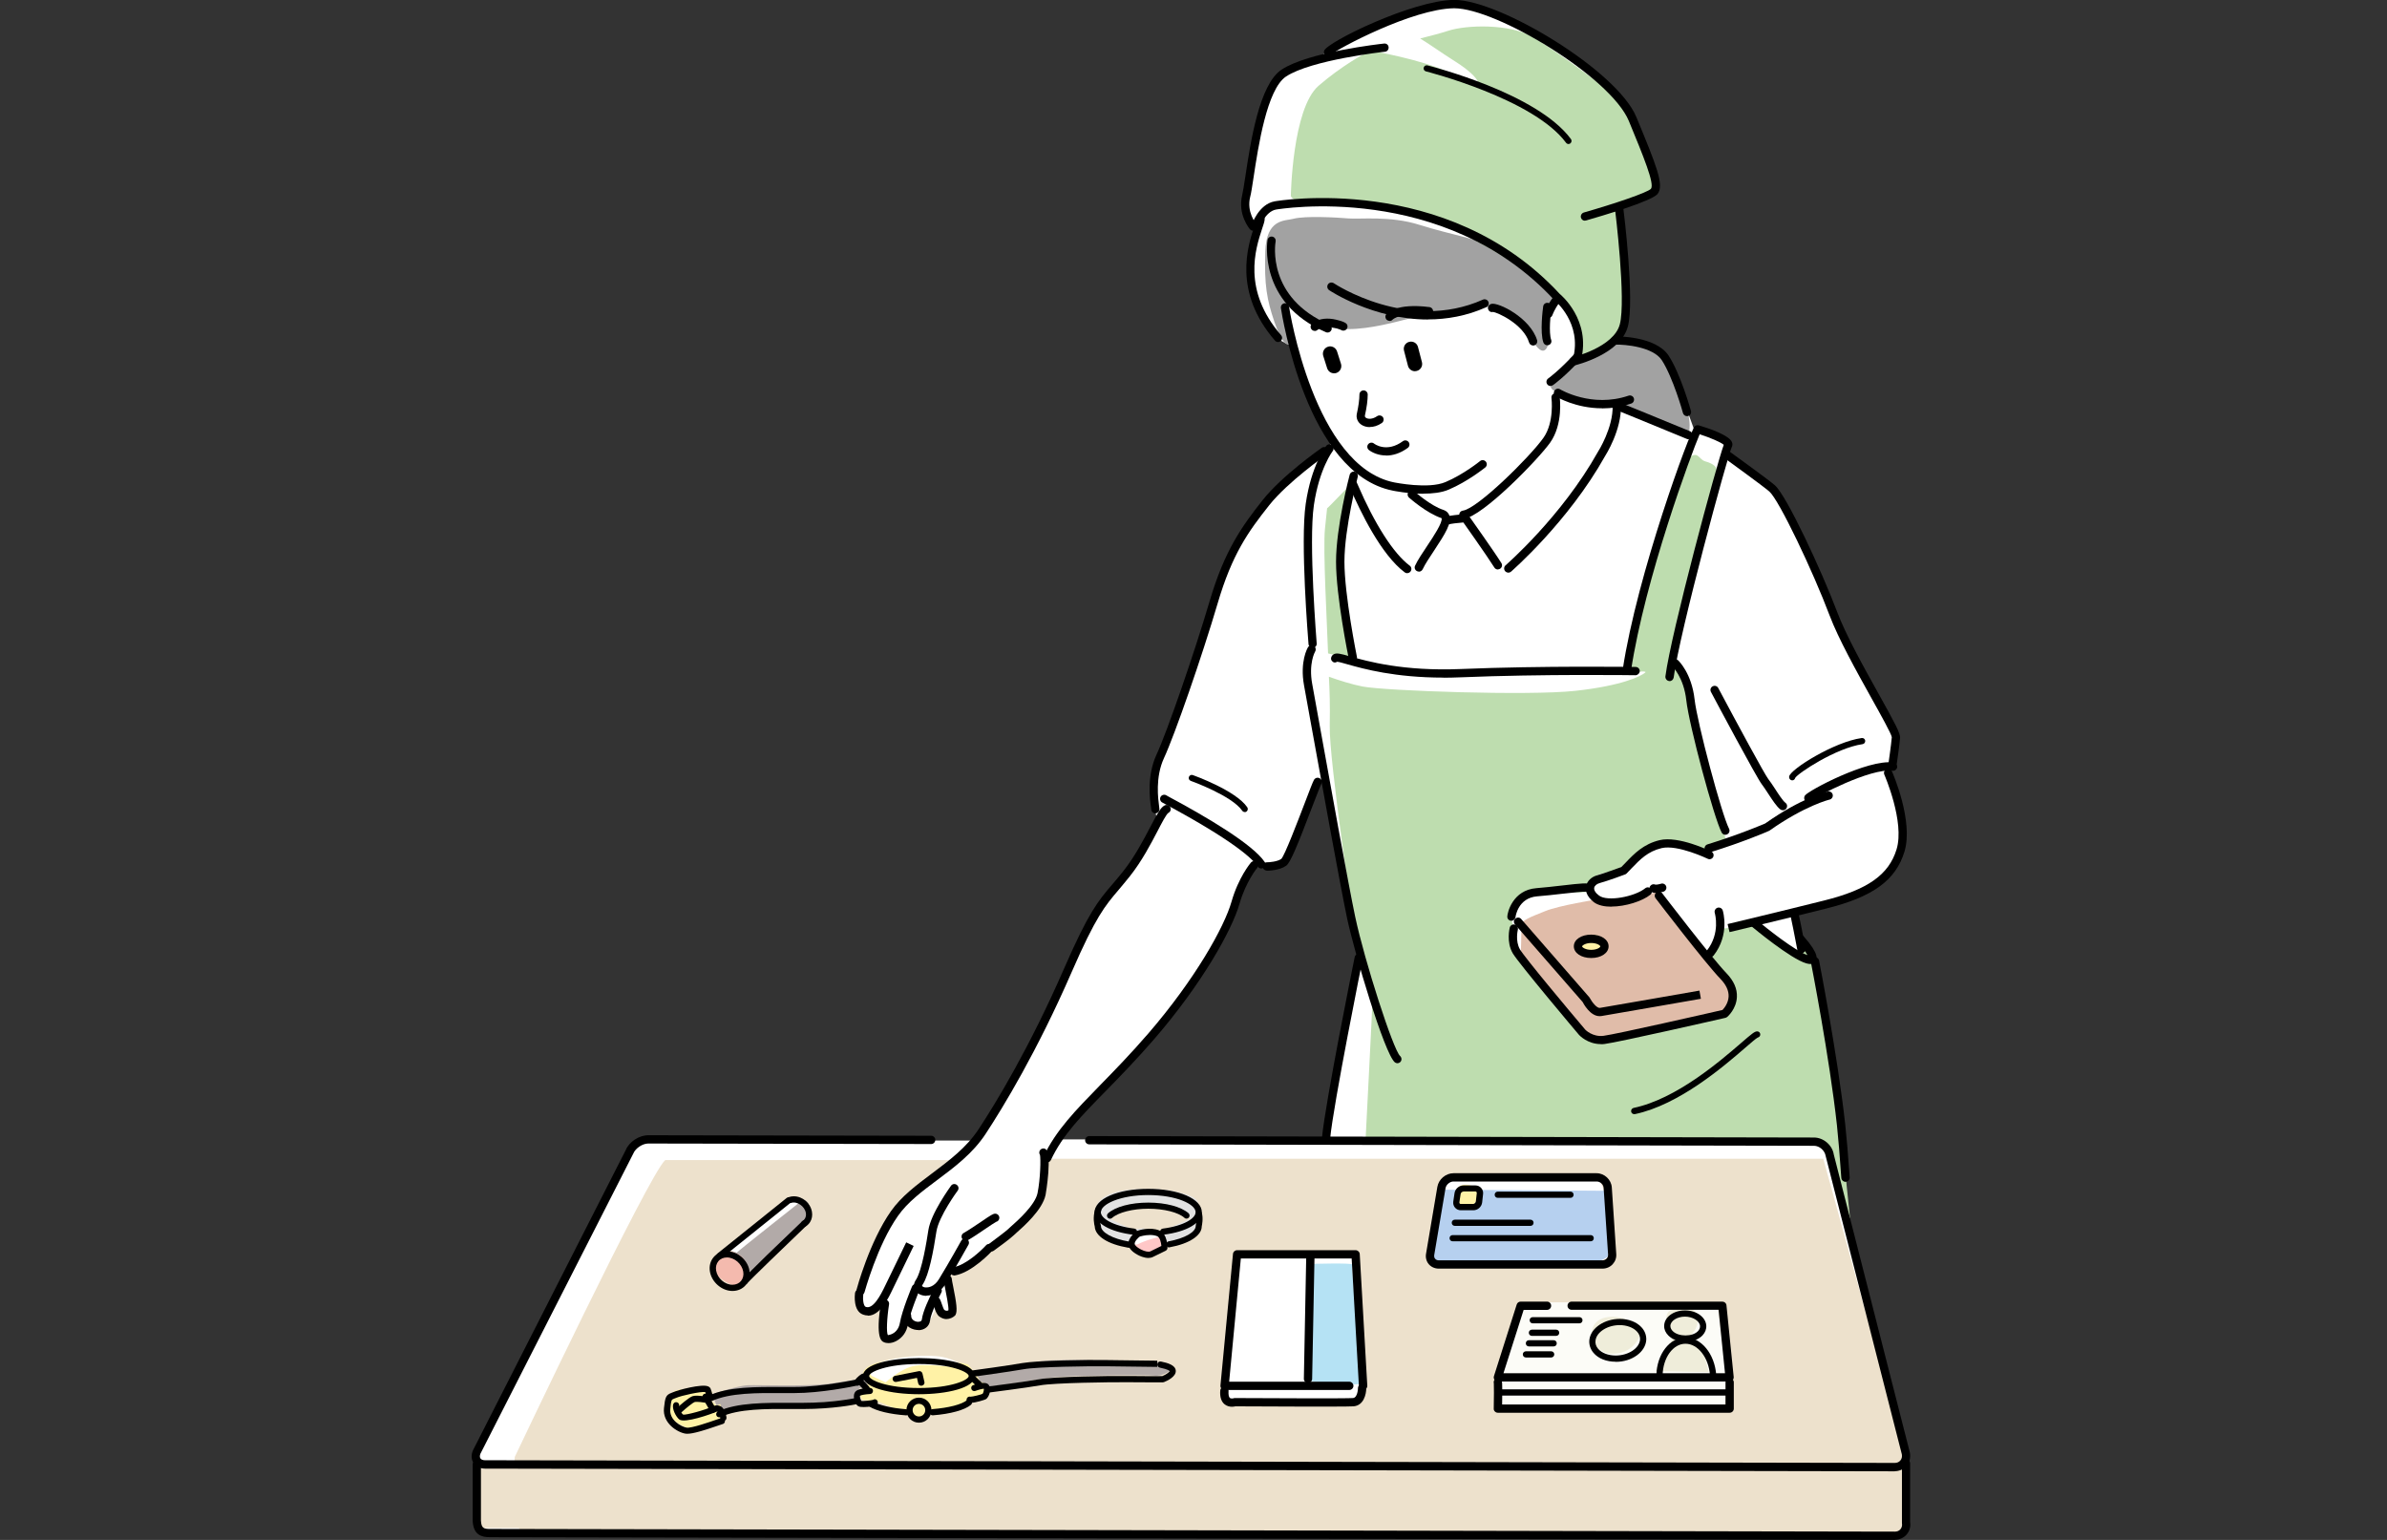
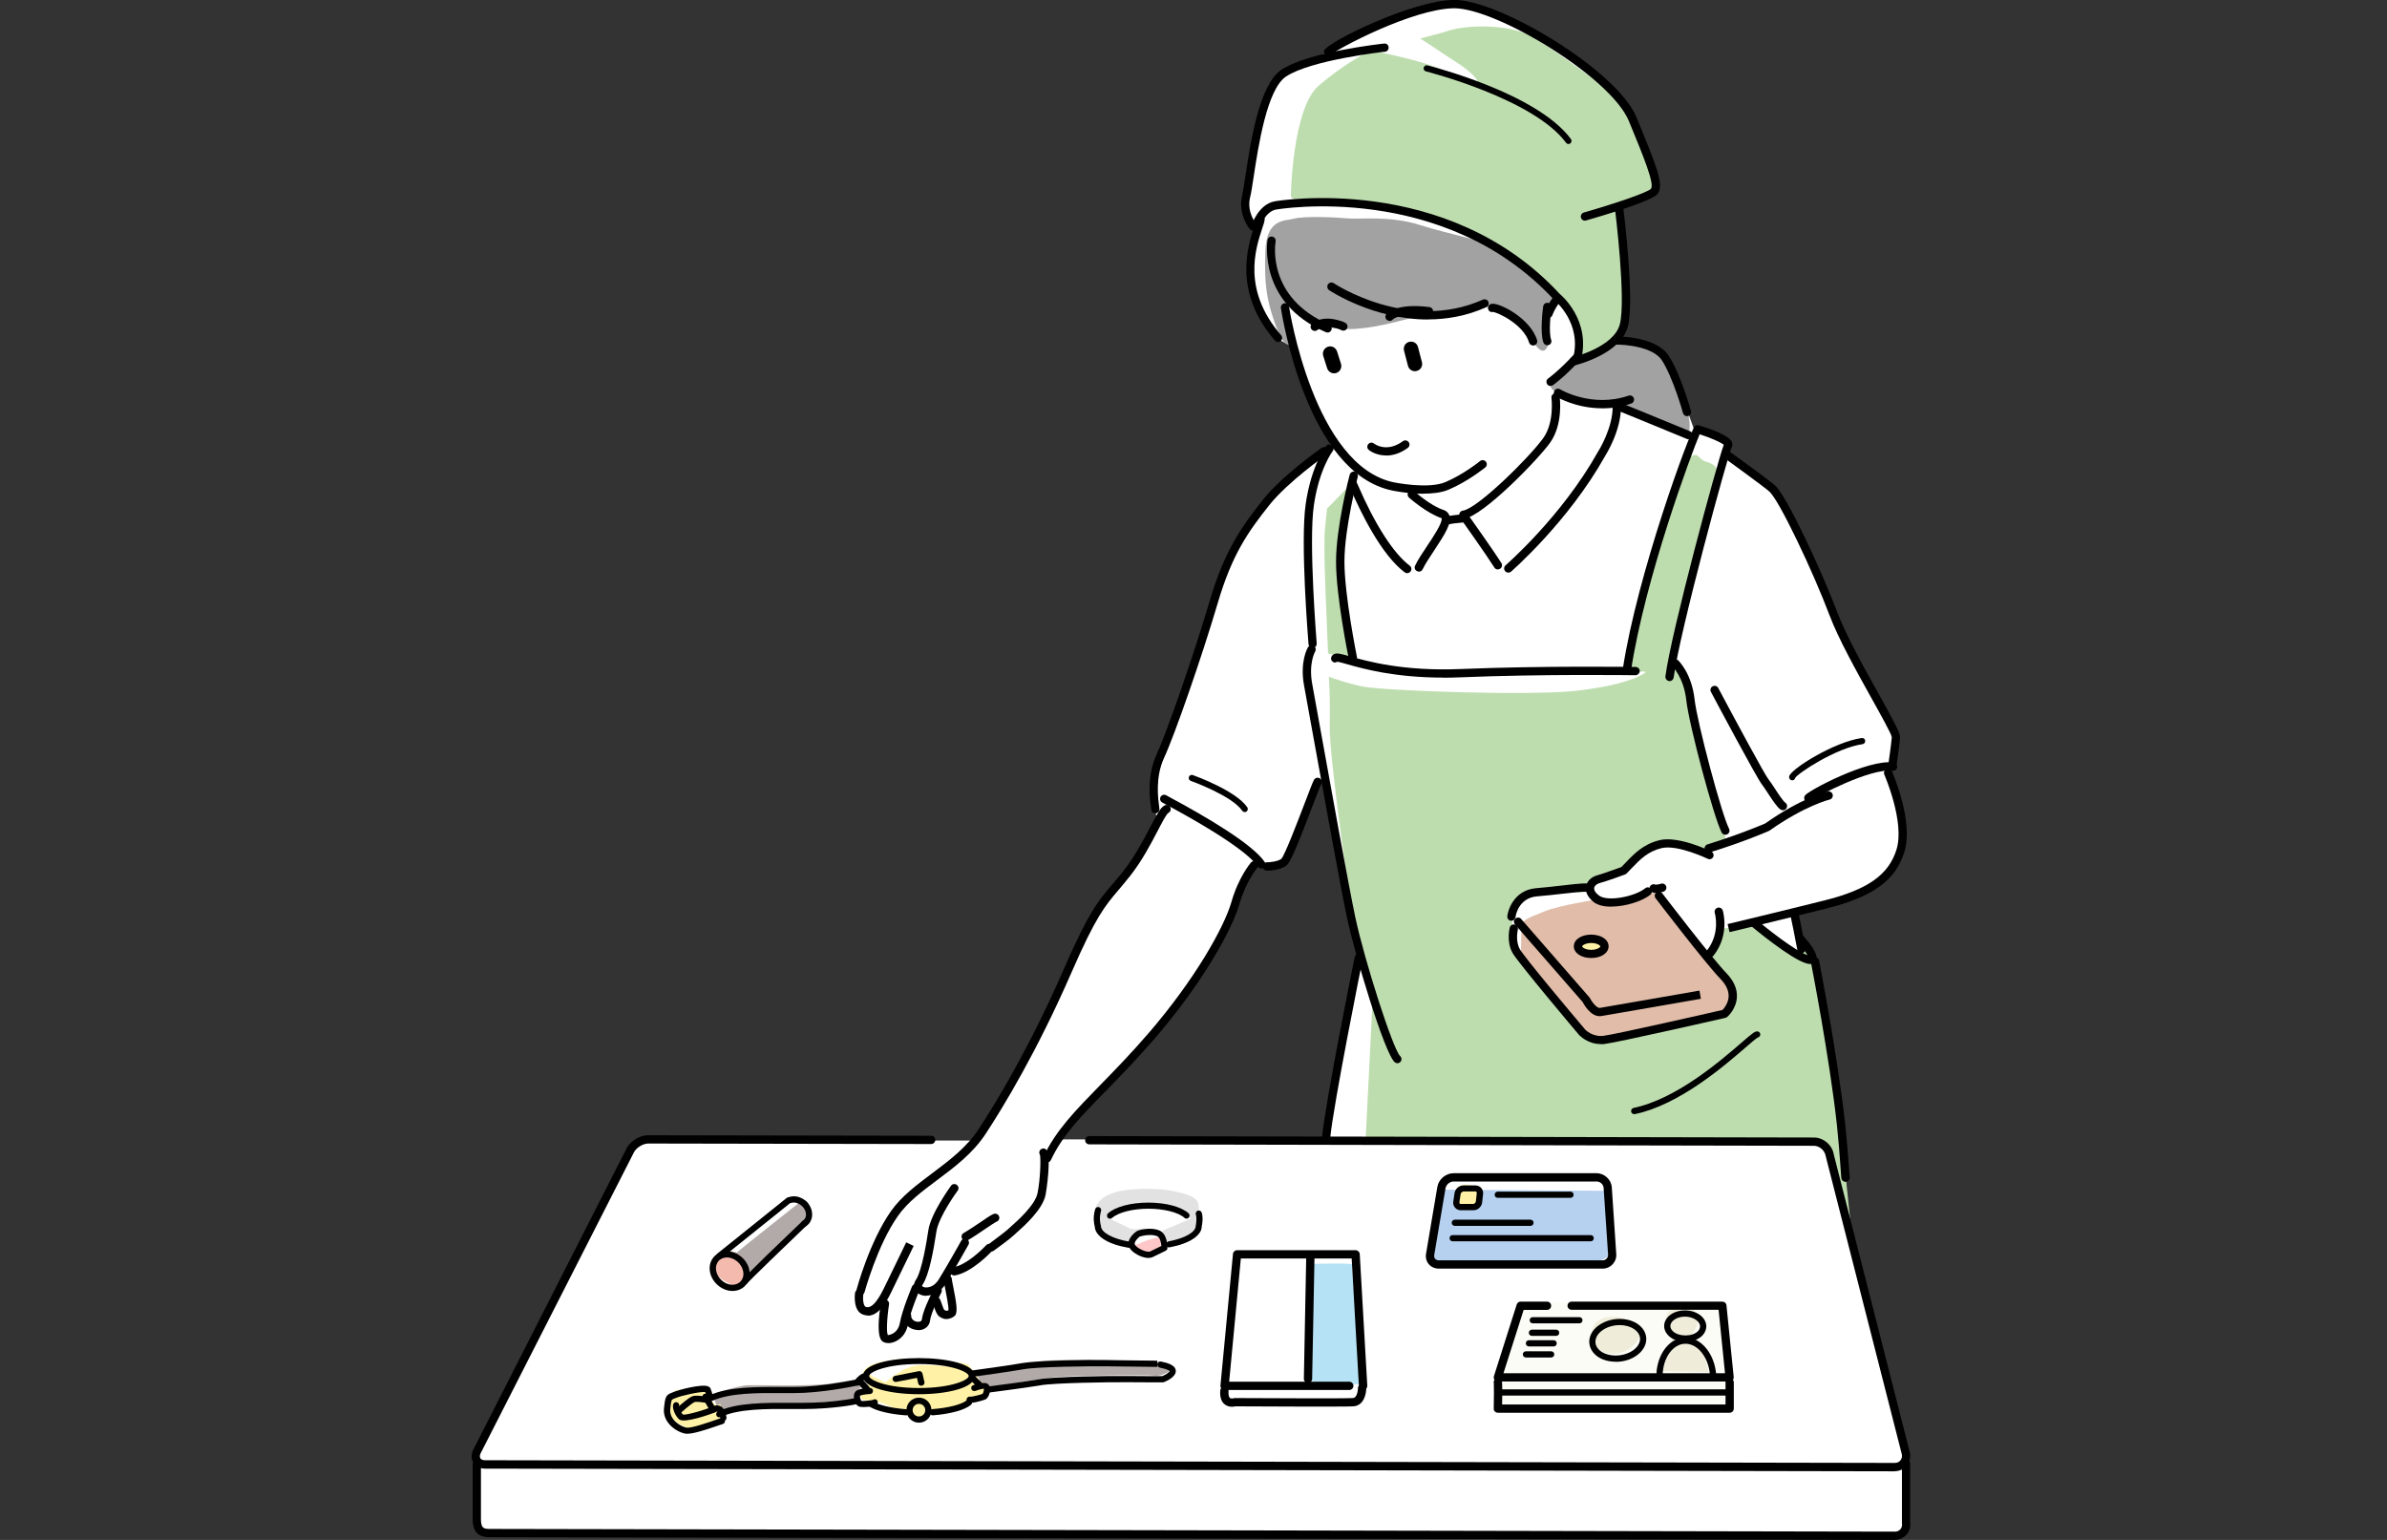
<svg xmlns="http://www.w3.org/2000/svg" width="248" height="160" viewBox="0 0 248 160" fill="none">
  <rect x="0" y="0" width="248" height="160" fill="#333333" stroke="none" />
  <g clip-path="url(#clip0_192_1016)">
    <path d="M198.045 150.916L192.089 127.34C192.025 126.114 191.95 125.029 191.885 124.179C191.315 116.966 189.047 101.926 188.585 100.431C188.122 98.937 186.983 97.496 186.983 97.496L186.521 94.916C186.521 94.916 188.273 94.658 192.444 93.013C196.615 91.369 197.185 90.132 197.443 87.294C197.701 84.456 196.314 80.027 196.314 80.027C196.314 80.027 196.884 78.995 196.981 78.479C197.088 77.963 196.927 76.318 196.314 75.286C195.691 74.254 192.143 67.502 190.853 64.417C189.563 61.332 185.8 52.978 184.618 51.43C183.435 49.882 179.984 47.614 179.984 47.614C179.984 47.614 179.264 46.947 179.264 46.528C179.264 46.109 179.372 45.7 178.641 45.442C177.92 45.184 176.06 44.776 176.06 44.776C176.06 44.776 173.738 38.132 172.867 36.788C171.997 35.444 170.287 35.864 170.029 35.702C169.771 35.541 167.761 34.928 167.761 34.928C167.761 34.928 168.589 34.563 168.944 32.402C169.309 30.241 168.17 21.942 168.17 21.533C168.17 21.125 170.642 20.706 171.008 20.297C171.373 19.888 171.932 20.093 172.136 18.856C172.341 17.62 170.492 13.804 169.868 12.825C169.245 11.847 168.008 9.482 165.697 7.676C163.375 5.87 156.011 0.774 150.915 0.462C145.819 0.15 138.702 5.203 138.552 5.149C138.401 5.096 137.058 5.816 137.058 6.02C137.058 6.224 133.456 7.052 132.263 8.547C131.08 10.041 129.898 17.308 129.532 19.781C129.167 22.253 130.457 24.006 130.457 24.006C130.457 24.006 129.994 25.758 129.79 27.822C129.586 29.886 130.618 32.972 131.897 34.369C133.187 35.756 134.166 35.864 134.166 35.864C134.166 35.864 134.424 36.896 134.886 38.025C135.348 39.153 138.391 45.647 138.391 45.647L138.133 46.367C138.133 46.367 132.929 49.463 130.048 54.193C127.167 58.923 126.651 61.353 125.823 63.88C124.995 66.406 120.824 77.629 120.62 78.103C120.416 78.565 119.996 80.167 119.9 82.016C119.792 83.876 120.211 85.004 120.211 85.004C120.211 85.004 118.717 88.348 117.427 90.261C116.137 92.175 113.976 93.766 112.589 97.324C111.203 100.883 105.376 111.386 104.139 113.805C103.408 115.235 102.032 117.159 101.033 118.503H68.878C68.878 118.503 66.405 117.847 65.448 119.513C64.492 121.18 49.484 150.916 49.484 150.916L49.634 158.538C49.634 158.538 49.839 159.043 51.354 159.194C52.87 159.344 196.895 159.753 196.895 159.753C196.895 159.753 198.153 159.505 198.11 158.14C198.056 156.775 198.056 150.926 198.056 150.926L198.045 150.916ZM120.104 107.183C123.942 103.044 128.274 94.776 128.479 93.766C128.683 92.755 130.392 89.928 130.392 89.928H131.908L133.521 89.423L136.24 82.059L137.552 80.747L138.057 83.069L141.186 99.313L137.66 118.385H109.912C109.912 118.385 116.266 111.322 120.104 107.183Z" fill="white" />
    <path d="M133.768 35.788C133.768 35.788 133.209 35.81 132.413 33.466C131.618 31.123 131.349 29.628 131.457 26.156C131.564 22.684 133.488 22.974 134.402 22.727C135.563 22.415 138.874 22.587 140.089 22.694C141.304 22.802 144.443 22.393 147.507 23.372C150.571 24.35 154.656 25.07 156.365 26.059C158.075 27.048 160.977 29.962 161.203 30.22C161.429 30.478 161.354 31.241 161.354 31.241C161.354 31.241 160.676 34.273 160.676 34.757C160.676 35.24 160.902 35.552 160.902 35.552C160.902 35.552 160.601 37.519 159.354 35.595C159.354 35.595 158.451 33.853 157.118 32.875C155.785 31.897 153.979 31.811 153.979 31.811C153.979 31.811 149.7 32.95 148.378 32.757C147.056 32.563 140.734 35.401 136.875 33.585L133.542 30.714L134.037 35.67L133.768 35.788Z" fill="#A2A2A2" />
    <path d="M170.148 13.245C169.395 11.223 168.89 11.073 167.772 10.02C166.664 8.955 161.515 5.171 159.193 3.816C156.871 2.462 152.377 2.559 150.41 3.214C149.765 3.429 148.7 3.709 147.55 3.999C148.561 4.612 149.775 5.494 151.205 6.397C153.904 8.084 154.645 9.772 151.485 7.977C149.023 6.569 144.379 5.612 142.347 5.257C141.756 5.558 139.358 6.859 136.982 8.923C134.262 11.299 134.112 20.372 134.112 20.372C134.112 20.372 134.316 21.028 136.025 21.125C137.735 21.221 143.239 21.221 147.324 22.383C151.409 23.544 159.73 28.381 162.16 31.209C164.579 34.036 163.977 37.412 164.127 37.519C164.278 37.616 167.815 35.552 167.815 35.552C167.815 35.552 168.879 34.24 169.073 31.918C169.277 29.596 168.116 21.78 168.116 21.78C168.116 21.78 170.793 20.523 171.094 20.265C171.395 20.017 172.05 20.168 172.05 18.856C172.05 17.545 170.889 15.277 170.137 13.255L170.148 13.245Z" fill="#BEDDAF" />
    <path d="M161.73 40.906C161.73 40.906 165.546 41.809 167.03 41.776C168.514 41.744 169.374 42.529 169.374 42.529L175.426 45.174C175.426 45.174 175.953 43.733 174.824 41.508C173.695 39.282 172.287 35.907 170.965 35.681C169.642 35.455 167.933 35.337 167.825 35.337C167.718 35.337 166.353 36.81 165.514 37.003C164.676 37.197 162.902 37.992 162.902 37.992C162.902 37.992 161.311 39.132 161.128 39.734C160.945 40.336 161.397 40.637 161.773 40.723" fill="#A2A2A2" />
    <path d="M137.982 67.89C138.401 67.976 140.068 68.47 142.583 68.922C141.605 68.707 140.917 68.545 140.917 68.545C140.917 68.545 140.315 67.029 139.627 64.836C138.95 62.643 140.003 50.764 140.154 50.538C140.304 50.312 137.885 52.882 137.885 52.807C137.885 52.731 137.885 52.807 137.66 54.924C137.434 57.042 137.885 64.987 137.961 67.406C137.961 67.567 137.971 67.718 137.982 67.879V67.89Z" fill="#BEDDAF" />
    <path d="M192.218 126.598C191.154 115.848 189.423 103.893 188.735 101.173C188.058 98.453 187.219 97.841 187.144 97.54C187.069 97.239 187.295 98.679 187.295 98.679C187.295 98.679 186.693 99.131 185.628 98.604C184.564 98.077 182.22 96.185 182.22 96.185L178.888 96.486L177.522 99.131C177.522 99.131 179.189 101.7 179.941 102.689C180.694 103.678 179.339 105.258 179.339 105.258C179.339 105.258 171.244 107.075 168.288 107.677C165.331 108.279 165.568 108.054 165.331 107.753C165.095 107.452 157.914 100.41 157.462 98.894C157.01 97.378 157.387 96.475 157.387 96.475C157.387 96.475 157.086 96.249 156.935 94.809C156.785 93.368 158.376 93.067 159.053 92.766C159.73 92.465 165.106 92.992 165.181 92.54C165.256 92.089 165.181 91.863 165.557 91.251C165.933 90.638 167.374 90.724 168.202 90.261C169.03 89.799 169.943 89.358 171.309 88.219C172.674 87.079 174.029 87.767 175.319 87.918C176.609 88.068 177.587 88.294 177.963 88.369C178.34 88.445 179.329 87.38 179.329 87.38C179.329 87.38 176.146 73.985 175.695 72.695C175.243 71.405 174.631 69.739 174.179 69.061C173.728 68.384 173.652 68.234 174.33 65.804C175.007 63.385 178.34 49.001 178.34 48.775C178.34 48.549 178.038 48.173 177.2 47.947C176.361 47.722 176.523 46.582 175.082 47.872C173.642 49.162 168.954 69.287 168.954 69.287C168.954 69.287 167.514 69.814 166.987 69.588C166.922 69.556 166.632 69.556 166.17 69.556C166.922 69.62 167.449 69.706 167.514 69.814C167.739 70.19 171.373 69.513 170.922 69.889C170.47 70.266 168.503 71.254 163.654 71.781C158.806 72.308 143.906 71.781 141.562 71.33C140.455 71.115 139.143 70.695 138.068 70.319C138.143 71.728 138.197 73.286 138.154 75.415C138.079 79.049 140.723 96.604 140.723 96.604C140.723 96.604 142.616 102.732 142.616 103.42C142.616 104.108 141.863 118.707 141.863 118.707C141.863 118.707 174.856 118.858 176.523 118.632C178.189 118.406 189.466 118.707 189.466 118.707L192.186 126.577L192.218 126.598Z" fill="#BEDDAF" />
-     <path d="M189.423 120.395H108.45C108.214 121.32 109.45 124.147 107.795 125.62C105.257 127.877 101.828 130.694 101.215 131.103C100.602 131.511 98.474 132.414 98.474 132.747C98.474 133.081 99.312 135.069 99.183 135.618C99.054 136.166 99.205 136.983 98.732 136.779C98.248 136.575 97.388 135.274 97.388 135.274C97.388 135.274 96.84 137.671 95.808 137.746C94.776 137.811 94.163 136.446 94.163 136.714C94.163 136.983 94.303 138.907 93.131 139.316C91.959 139.724 91.626 139.176 91.55 138.703C91.486 138.219 91.411 135.618 91.411 135.618C91.411 135.618 90.454 136.854 89.357 135.758C88.261 134.661 89.637 132.812 89.497 132.532C89.357 132.253 92.303 126.448 94.088 124.319C94.926 123.319 98.323 121.234 99.237 120.535H69.114C67.416 122.008 53.483 151.378 53.483 151.378C53.483 151.378 53.472 151.582 53.451 151.926C51.655 151.969 49.742 152.066 49.742 152.066V158.764H53.902C54.311 159.376 54.848 159.108 54.848 159.108L196.132 159.677L197.905 158.688L197.604 150.023L189.434 120.395H189.423Z" fill="#EDE1CC" />
    <path d="M77.962 132.092L84.122 126.469C84.122 126.469 84.348 125.136 83.757 124.771C83.165 124.405 81.886 124.545 81.768 124.652C81.649 124.76 75.575 129.651 75.575 129.651C75.575 129.651 76.145 129.845 76.736 130.533C77.328 131.221 77.983 132.21 77.983 132.21" fill="#B2AAA8" />
    <path d="M76.876 130.425C76.951 130.436 77.844 131.253 77.747 132.124C77.65 132.995 77.134 133.984 76.403 133.672C75.672 133.36 74.447 132.758 74.361 132.135C74.275 131.511 74.264 130.898 74.414 130.64C74.565 130.382 75.285 130.049 75.65 129.985C76.016 129.92 76.887 130.415 76.887 130.415L76.876 130.425Z" fill="#F4BAAE" />
    <path d="M76.554 130.146C76.607 130.038 83.208 124.824 83.208 124.824C83.208 124.824 82.563 124.319 82.165 124.502C81.768 124.685 75.425 129.77 75.425 129.77L76.543 130.146H76.554Z" fill="white" />
    <path d="M93.013 146.379C92.894 146.293 91.335 145.616 91.142 145.616C90.948 145.616 89.691 145.444 89.605 145.444C89.519 145.444 89.089 144.336 89.239 144.369C89.39 144.401 90.314 144.369 90.293 144.197C90.271 144.025 89.701 142.917 89.723 143.003C89.745 143.089 89.099 142.176 91.346 141.531C93.593 140.886 96.431 140.767 98.044 141.219C99.656 141.67 100.516 141.649 100.624 141.81C100.732 141.971 101.559 142.95 101.613 143.197C101.667 143.444 102.237 143.39 102.323 143.713C102.409 144.035 102.548 144.509 102.355 144.788C102.161 145.068 100.882 145.304 100.85 145.379C100.818 145.455 100.678 145.863 99.226 146.207C97.775 146.551 96.732 146.487 96.732 146.487C96.732 146.487 96.474 147.078 95.904 147.25C95.335 147.422 94.625 146.82 94.625 146.82L93.744 146.368H93.002L93.013 146.379Z" fill="#FFF2A6" />
    <path d="M102.839 144.186C102.978 144.154 107.805 143.251 109.794 143.079C111.783 142.907 119.308 142.821 119.932 142.939C120.555 143.057 121.867 142.455 121.695 142.057C121.523 141.66 120.394 141.434 119.427 141.434C118.459 141.434 110.622 141.122 108.192 141.423C105.763 141.724 101.248 142.573 101.248 142.573C101.248 142.573 101.839 143.337 101.796 143.466C101.753 143.595 102.323 143.702 102.323 143.702L102.839 144.186Z" fill="#B2AAA8" />
    <path d="M88.981 145.422C88.852 145.465 75.478 146.401 75.478 146.53C75.478 146.659 74.5 146.186 74.5 146.186L74.027 144.863C74.027 144.863 76.586 143.971 77.736 143.928C78.886 143.885 84.251 144.1 86.552 143.713C88.852 143.326 89.787 143.283 89.787 143.283L90.282 144.175C90.282 144.175 89.272 144.046 89.228 144.347C89.186 144.648 88.97 145.412 88.97 145.412L88.981 145.422Z" fill="#B2AAA8" />
    <path d="M74.844 145.917C74.866 146.11 75.296 147.572 75.059 147.572C74.823 147.572 72.189 148.787 71.415 148.379C70.641 147.97 69.877 147.744 69.566 146.798C69.254 145.852 69.652 144.562 70.35 144.433C71.049 144.304 73.457 144.046 73.565 144.046C73.672 144.046 74.016 144.723 74.016 144.723C74.016 144.723 73.78 145.067 73.887 145.401C73.995 145.734 74.457 146.035 74.457 146.035L74.844 145.884V145.917Z" fill="#FFF2A6" />
    <path d="M90.561 142.96C90.561 142.96 89.927 142.369 91.196 141.681C92.464 140.993 96.345 140.66 97.969 141.004C99.592 141.348 100.527 142.24 100.527 142.24C100.527 142.24 96.657 141.649 95.12 141.896C93.582 142.143 92.013 143.638 92.013 143.638L90.561 142.96Z" fill="white" />
    <path d="M117.266 129.157C117.266 129.157 114.417 128.608 113.987 127.286C113.557 125.964 113.643 124.813 115.266 124.093C116.89 123.373 120.244 123.416 121.867 123.749C123.49 124.082 124.426 124.426 124.512 125.157C124.598 125.888 124.727 127.2 124.34 127.716C123.953 128.232 121.577 129.124 121.577 129.124L121.147 129.167L120.76 127.888L123.652 126.652C123.652 126.652 123.695 125.931 122.329 125.544C120.964 125.157 118.244 124.867 116.836 125.286C115.427 125.706 115.255 126.609 115.255 126.609C115.255 126.609 116.954 127.415 117.384 127.63C117.814 127.845 118.921 127.587 118.921 127.587L117.266 129.167V129.157Z" fill="#E2E2E2" />
    <path d="M120.631 128.479C120.631 128.479 120.244 127.888 119.91 127.888C119.577 127.888 118.287 128.017 117.997 128.146C117.707 128.275 117.363 128.909 117.653 129.296C117.943 129.684 118.631 130.103 119.147 130.103C119.663 130.103 120.598 129.555 120.598 129.555L120.641 128.49L120.631 128.479Z" fill="#FFC7C7" />
    <path d="M118.201 129.286C118.201 129.286 118.545 129.092 119.308 128.834C120.072 128.576 120.76 128.447 120.76 128.447C120.76 128.447 119.545 127.878 119.083 127.899C118.62 127.921 117.911 128.2 117.76 128.329C117.61 128.458 117.739 129.329 117.739 129.329L118.212 129.286H118.201Z" fill="white" />
-     <path d="M127.823 145.336C127.823 145.336 127.436 145.379 127.35 144.272C127.264 143.165 128.543 129.748 128.543 129.92C128.543 130.092 140.551 130.049 140.551 130.049C140.551 130.049 141.358 143.638 141.358 143.767C141.358 143.896 141.444 145.218 140.723 145.347C140.003 145.476 127.823 145.347 127.823 145.347V145.336Z" fill="white" />
    <path d="M135.52 143.38C135.52 143.24 136.101 131.328 136.101 131.328C136.101 131.328 140.562 131.189 140.476 131.393C140.39 131.597 141.465 143.541 141.465 143.756C141.465 143.971 137.369 143.691 137.369 143.691L135.52 143.38Z" fill="#B5E2F4" />
    <path d="M155.473 146.175C155.473 146.175 179.157 146.454 179.21 146.003C179.264 145.551 179.329 142.993 179.329 142.993C179.329 142.993 178.533 135.779 178.415 135.499C178.296 135.22 157.806 135.327 157.806 135.327C157.806 135.327 155.645 142.649 155.71 142.821C155.774 142.993 155.484 145.777 155.538 145.949" fill="#FCFCF7" />
    <path d="M177.533 142.573L171.997 142.455C171.997 142.455 173.298 139.649 173.556 139.445C173.814 139.241 173.642 138.703 173.384 138.456C173.126 138.209 172.814 136.327 173.609 136.155C174.405 135.983 175.856 135.414 176.275 136.607C176.695 137.8 175.738 138.628 175.738 138.628C175.738 138.628 175.878 138.972 176.48 139.703C177.082 140.434 177.555 142.681 177.555 142.681" fill="#EFEDDA" />
    <path d="M167.062 140.617C167.062 140.617 165.245 140.219 165.364 138.52C165.482 136.822 167.299 136.585 168.653 136.983C170.008 137.381 171.04 138.23 169.9 139.596C168.761 140.961 167.062 140.617 167.062 140.617Z" fill="#EFEDDA" />
    <path d="M149.625 131.242C149.453 131.242 148.475 130.565 148.604 129.458C148.733 128.35 150.098 122.814 150.098 122.814C150.098 122.814 149.464 122.008 151.076 121.965C152.689 121.922 165.557 122.051 165.557 122.051C165.557 122.051 166.363 122.524 166.707 124.007C167.051 125.491 167.299 130.608 167.299 130.608C167.299 130.608 166.363 131.038 165.557 131.156C164.751 131.275 149.625 131.242 149.625 131.242Z" fill="white" />
    <path d="M149.818 123.609L167.105 123.728C167.105 123.728 167.213 130.006 167.127 130.393C167.041 130.78 165.718 131.199 165.718 131.199C165.718 131.199 149.066 131.328 148.937 131.156C148.808 130.984 148.55 130.726 148.593 129.157C148.636 127.587 149.808 123.609 149.808 123.609H149.818Z" fill="#B6D0EF" />
    <path d="M153.044 125.233C153.044 125.233 151.28 125.437 151.28 124.803C151.28 124.169 151.227 123.319 151.85 123.147C152.474 122.975 153.183 123.201 153.42 123.631C153.656 124.061 153.474 124.91 153.054 125.222L153.044 125.233Z" fill="#FFF2A6" />
    <path d="M170.234 107.333C170.234 107.333 165.912 108.527 165.159 107.978C164.407 107.43 158 99.378 158 99.227C158 99.077 158.096 96.787 158.053 96.196C158.01 95.604 159.096 95.26 160.537 94.669C161.977 94.078 165.858 93.465 165.858 93.465C165.858 93.465 167.75 94.013 169.245 93.562C170.739 93.11 172.427 92.562 172.427 92.562L178.296 100.464C178.296 100.464 180.285 102.452 180.038 103.452C179.791 104.452 179.092 105.387 179.092 105.387L170.244 107.129" fill="#E0BCA9" />
    <path d="M165.557 99.066C165.557 99.066 163.203 98.496 163.902 97.873C164.6 97.249 166.019 96.765 166.374 97.55C166.729 98.335 166.836 98.582 166.428 98.851C166.019 99.12 165.557 99.066 165.557 99.066Z" fill="#FFF2A6" />
    <path d="M136.38 67.32C136.154 67.32 135.972 67.148 135.95 66.922C135.918 66.492 135.079 56.311 135.66 52.344C136.251 48.302 137.735 46.41 137.789 46.324C137.939 46.141 138.208 46.109 138.391 46.26C138.573 46.41 138.606 46.679 138.466 46.862C138.455 46.883 137.068 48.678 136.509 52.473C135.939 56.354 136.799 66.75 136.799 66.858C136.821 67.094 136.638 67.298 136.402 67.32C136.391 67.32 136.38 67.32 136.369 67.32H136.38Z" fill="black" />
    <path d="M140.551 68.782C140.347 68.782 140.175 68.642 140.132 68.438C140.078 68.18 138.81 61.955 138.81 58.365C138.81 54.774 140.164 49.538 140.229 49.323C140.293 49.098 140.519 48.958 140.756 49.012C140.981 49.076 141.121 49.302 141.067 49.538C141.057 49.592 139.681 54.871 139.681 58.365C139.681 61.858 140.971 68.201 140.981 68.266C141.024 68.502 140.885 68.728 140.648 68.771C140.616 68.771 140.594 68.771 140.562 68.771L140.551 68.782Z" fill="black" />
    <path d="M120.039 84.51C119.803 84.51 119.609 84.316 119.609 84.08C119.609 84.058 119.599 83.994 119.588 83.897C119.47 83.091 119.126 80.64 120.158 78.404C121.254 76.049 124.092 67.836 125.683 62.439C127.221 57.214 129.016 54.699 131.188 51.957C133.22 49.399 137.154 46.647 137.326 46.528C137.52 46.389 137.789 46.442 137.928 46.636C138.068 46.829 138.014 47.098 137.821 47.238C137.778 47.27 133.822 50.033 131.865 52.495C129.672 55.258 128.006 57.601 126.511 62.686C124.877 68.223 122.061 76.329 120.932 78.769C120.007 80.769 120.33 83.037 120.426 83.779C120.448 83.929 120.459 84.037 120.459 84.08C120.459 84.316 120.265 84.51 120.029 84.51H120.039Z" fill="black" />
    <path d="M131.618 90.455C131.381 90.455 131.188 90.261 131.188 90.025C131.188 89.788 131.381 89.595 131.618 89.595C131.897 89.595 132.714 89.53 133.123 89.24C133.478 88.875 134.821 85.359 135.542 83.478C136.101 82.016 136.391 81.252 136.52 81.027C136.638 80.823 136.896 80.747 137.111 80.865C137.316 80.984 137.391 81.242 137.273 81.457C137.176 81.64 136.757 82.736 136.348 83.79C134.789 87.875 134.069 89.638 133.628 89.95C132.919 90.455 131.758 90.466 131.629 90.466L131.618 90.455Z" fill="black" />
    <path d="M175.415 45.636C175.362 45.636 175.308 45.636 175.254 45.604C170.33 43.572 168.223 42.723 168.223 42.723C167.998 42.637 167.901 42.379 167.987 42.163C168.073 41.949 168.32 41.841 168.546 41.927C168.546 41.927 170.664 42.776 175.587 44.808C175.802 44.894 175.91 45.152 175.824 45.367C175.759 45.529 175.598 45.636 175.426 45.636H175.415Z" fill="black" />
    <path d="M152.044 53.914C151.829 53.914 151.646 53.753 151.614 53.538C151.581 53.301 151.753 53.086 151.99 53.054C153.495 52.86 158.924 47.507 160.354 45.496C161.515 43.851 161.192 41.368 161.192 41.346C161.16 41.11 161.321 40.895 161.558 40.863C161.794 40.82 162.009 40.992 162.042 41.228C162.063 41.346 162.418 44.066 161.053 45.991C159.795 47.754 154.076 53.645 152.097 53.903C152.076 53.903 152.065 53.903 152.044 53.903V53.914Z" fill="black" />
    <path d="M155.624 59.171C155.484 59.171 155.333 59.096 155.258 58.967C154.527 57.795 151.839 54 151.807 53.957C151.667 53.763 151.71 53.495 151.904 53.355C152.097 53.215 152.366 53.258 152.506 53.452C152.614 53.613 155.247 57.311 155.989 58.504C156.118 58.709 156.054 58.967 155.849 59.096C155.774 59.139 155.699 59.16 155.624 59.16V59.171Z" fill="black" />
    <path d="M147.41 59.386C147.346 59.386 147.292 59.375 147.228 59.343C147.013 59.246 146.916 58.988 147.023 58.773C147.303 58.171 147.787 57.462 148.292 56.698C148.905 55.784 149.915 54.258 149.775 53.839C148.206 53.312 146.464 51.764 146.389 51.699C146.217 51.538 146.195 51.269 146.357 51.097C146.518 50.914 146.787 50.904 146.959 51.065C146.98 51.076 148.636 52.559 149.958 52.978C150.345 53.108 150.517 53.365 150.582 53.559C150.85 54.333 150.162 55.44 149.012 57.182C148.55 57.881 148.066 58.601 147.808 59.149C147.733 59.3 147.582 59.397 147.421 59.397L147.41 59.386Z" fill="black" />
    <path d="M150.431 54.505C150.248 54.505 150.087 54.387 150.023 54.215C149.947 53.989 150.066 53.742 150.291 53.667C150.635 53.559 151.689 53.462 151.904 53.441C152.14 53.419 152.345 53.602 152.366 53.828C152.388 54.064 152.216 54.269 151.979 54.29C151.42 54.333 150.732 54.419 150.571 54.473C150.528 54.484 150.485 54.494 150.431 54.494V54.505Z" fill="black" />
    <path d="M146.206 59.558C146.12 59.558 146.023 59.526 145.948 59.472C143.497 57.644 141.336 53.172 140.261 50.667L140.197 50.527C140.1 50.312 140.186 50.054 140.401 49.958C140.616 49.85 140.863 49.936 140.971 50.151C140.971 50.173 141.003 50.226 141.046 50.323C142.82 54.451 144.787 57.526 146.464 58.773C146.658 58.913 146.69 59.182 146.55 59.375C146.464 59.493 146.335 59.547 146.206 59.547V59.558Z" fill="black" />
    <path d="M156.699 59.493C156.58 59.493 156.462 59.44 156.376 59.343C156.226 59.16 156.247 58.891 156.419 58.741C156.473 58.687 162.246 53.688 166.019 46.947C166.052 46.904 167.621 44.421 167.546 42.131C167.546 41.895 167.729 41.691 167.965 41.691C168.202 41.637 168.406 41.862 168.406 42.099C168.492 44.658 166.836 47.27 166.761 47.388C162.923 54.247 157.043 59.343 156.989 59.397C156.903 59.461 156.806 59.504 156.709 59.504L156.699 59.493Z" fill="black" />
    <path d="M185.231 84.187C185.145 84.187 185.048 84.155 184.973 84.101C184.596 83.822 184.156 83.144 183.683 82.424C183.446 82.059 183.209 81.704 183.037 81.478C182.521 80.833 178.243 72.802 177.759 71.889C177.651 71.684 177.727 71.416 177.942 71.308C178.157 71.201 178.415 71.276 178.522 71.491C180.414 75.049 183.36 80.5 183.715 80.941C183.908 81.188 184.156 81.553 184.414 81.951C184.779 82.521 185.241 83.22 185.499 83.413C185.693 83.553 185.725 83.822 185.585 84.015C185.499 84.123 185.37 84.187 185.241 84.187H185.231Z" fill="black" />
    <path d="M173.459 70.76C173.459 70.76 173.427 70.76 173.405 70.76C173.169 70.728 173.007 70.513 173.029 70.276C173.62 65.729 178.372 48.162 179.092 46.217C178.813 45.959 177.738 45.496 176.587 45.12C175.77 47.012 170.9 60.096 169.449 69.728C169.417 69.964 169.191 70.126 168.954 70.093C168.718 70.061 168.557 69.835 168.589 69.599C170.105 59.59 175.598 44.776 176.071 44.303C176.179 44.195 176.351 44.152 176.501 44.195C177.662 44.539 179.662 45.238 179.941 45.937C180.017 46.12 180.006 46.313 179.909 46.485C179.511 47.324 174.502 65.653 173.889 70.394C173.857 70.609 173.674 70.771 173.459 70.771V70.76Z" fill="black" />
    <path d="M196.648 79.715C196.648 79.715 196.605 79.715 196.583 79.715C196.347 79.683 196.185 79.457 196.218 79.231C196.218 79.21 196.486 77.393 196.551 76.597C196.508 76.253 195.401 74.265 194.422 72.512C192.896 69.771 190.993 66.352 190.079 63.923C188.37 59.386 184.854 51.979 183.833 51.076C183.188 50.506 179.318 47.711 179.275 47.678C179.081 47.539 179.038 47.27 179.178 47.077C179.318 46.883 179.587 46.84 179.78 46.98C179.941 47.098 183.726 49.829 184.403 50.42C185.639 51.517 189.262 59.3 190.885 63.611C191.778 65.976 193.659 69.362 195.175 72.082C196.895 75.168 197.443 76.2 197.411 76.651C197.346 77.479 197.078 79.274 197.067 79.35C197.035 79.565 196.852 79.715 196.637 79.715H196.648Z" fill="black" />
    <path d="M177.522 88.573C177.34 88.573 177.168 88.455 177.114 88.272C177.049 88.047 177.168 87.81 177.393 87.735C180.748 86.703 183.371 85.574 183.392 85.563C187.198 82.876 189.789 82.263 189.896 82.242C190.122 82.188 190.359 82.328 190.412 82.564C190.466 82.79 190.316 83.026 190.09 83.08C190.068 83.08 187.542 83.693 183.822 86.316C183.715 86.37 181.059 87.52 177.651 88.563C177.608 88.573 177.565 88.584 177.522 88.584V88.573Z" fill="black" />
    <path d="M179.694 96.852L179.49 96.013C179.49 96.013 185.327 94.615 189.531 93.562C194.057 92.433 196.239 90.885 197.045 88.251C197.916 85.402 195.798 80.543 195.777 80.489C195.68 80.274 195.777 80.016 195.992 79.919C196.207 79.833 196.465 79.919 196.562 80.134C196.658 80.35 198.83 85.338 197.862 88.498C196.949 91.476 194.594 93.186 189.735 94.4C185.532 95.454 179.683 96.852 179.683 96.852H179.694Z" fill="black" />
    <path d="M167.417 94.207C166.686 94.207 166.03 94.067 165.589 93.734C164.74 93.067 164.719 92.412 164.783 92.078C164.891 91.552 165.331 91.111 165.955 90.939C166.707 90.724 168.094 90.218 168.449 90.089C168.6 89.939 168.739 89.788 168.89 89.638C169.804 88.681 170.75 87.703 172.427 87.294C174.394 86.821 177.662 88.402 177.791 88.466C178.006 88.574 178.092 88.832 177.996 89.036C177.888 89.251 177.63 89.337 177.426 89.229C177.393 89.219 174.297 87.724 172.631 88.122C171.201 88.466 170.416 89.283 169.513 90.218C169.341 90.39 169.169 90.573 168.997 90.756C168.954 90.799 168.901 90.831 168.847 90.853C168.772 90.885 167.094 91.508 166.191 91.756C165.89 91.842 165.675 92.025 165.632 92.24C165.589 92.476 165.761 92.777 166.127 93.046C166.998 93.723 169.857 93.164 170.932 92.293C171.115 92.143 171.384 92.175 171.534 92.358C171.685 92.54 171.653 92.809 171.47 92.96C170.631 93.637 168.879 94.196 167.417 94.196V94.207Z" fill="black" />
    <path d="M177.694 99.442C177.598 99.442 177.512 99.41 177.426 99.356C177.243 99.206 177.211 98.937 177.35 98.754C178.759 96.948 178.178 94.938 178.157 94.852C178.092 94.626 178.221 94.39 178.447 94.314C178.673 94.25 178.909 94.368 178.985 94.594C179.017 94.691 179.737 97.109 178.038 99.281C177.952 99.389 177.823 99.442 177.694 99.442Z" fill="black" />
    <path d="M157.021 95.669C156.785 95.669 156.602 95.475 156.602 95.25C156.602 94.83 157.161 92.476 159.623 92.282C160.451 92.218 161.375 92.11 162.224 92.014C164.439 91.756 164.944 91.723 165.213 91.895C165.407 92.024 165.46 92.293 165.331 92.487C165.213 92.659 164.987 92.723 164.805 92.648C164.525 92.616 163.31 92.755 162.321 92.863C161.472 92.96 160.537 93.067 159.698 93.132C157.72 93.293 157.462 95.228 157.462 95.25C157.451 95.475 157.258 95.669 157.032 95.669H157.021Z" fill="black" />
    <path d="M166.191 105.581C165.202 105.581 164.514 104.269 164.428 104.108L157.398 96.045C157.236 95.862 157.258 95.594 157.441 95.443C157.623 95.293 157.892 95.303 158.043 95.486L165.138 103.635C165.428 104.173 165.923 104.775 166.234 104.721C167.535 104.506 176.566 102.926 176.566 102.926L176.716 103.775C176.716 103.775 167.675 105.355 166.374 105.57C166.31 105.57 166.245 105.581 166.191 105.581Z" fill="black" />
    <path d="M166.32 108.484C164.944 108.484 164.106 107.581 164.063 107.538C163.794 107.226 157.806 100.12 157.172 99.055C156.473 97.862 156.849 96.421 156.86 96.368C156.924 96.142 157.161 96.002 157.387 96.067C157.613 96.131 157.752 96.368 157.699 96.594C157.699 96.604 157.408 97.755 157.914 98.636C158.397 99.475 162.977 104.947 164.708 106.989C164.729 107.011 165.46 107.763 166.6 107.624C167.89 107.462 177.77 105.215 178.963 104.936C179.135 104.753 179.565 104.237 179.597 103.538C179.619 102.936 179.339 102.324 178.759 101.722C177.125 100.023 172.212 93.594 172.007 93.325C171.868 93.132 171.9 92.863 172.093 92.723C172.287 92.584 172.556 92.616 172.696 92.809C172.749 92.874 177.781 99.464 179.382 101.13C180.135 101.915 180.5 102.743 180.457 103.592C180.404 104.828 179.501 105.624 179.458 105.656C179.404 105.699 179.339 105.731 179.275 105.753C178.823 105.86 168.116 108.301 166.707 108.473C166.568 108.494 166.439 108.494 166.31 108.494L166.32 108.484Z" fill="black" />
    <path d="M165.321 99.539C164.289 99.539 163.515 99.023 163.515 98.324C163.515 97.625 164.289 97.109 165.321 97.109C166.353 97.109 167.127 97.625 167.127 98.324C167.127 99.023 166.353 99.539 165.321 99.539ZM165.321 97.98C164.708 97.98 164.375 98.249 164.375 98.335C164.375 98.421 164.708 98.69 165.321 98.69C165.933 98.69 166.267 98.432 166.267 98.335C166.267 98.238 165.933 97.98 165.321 97.98Z" fill="black" />
    <path d="M172.04 92.777C171.782 92.777 171.62 92.713 171.534 92.637C171.352 92.487 171.319 92.218 171.47 92.035C171.599 91.874 171.814 91.831 171.997 91.917C172.04 91.917 172.212 91.928 172.577 91.82C172.803 91.745 173.05 91.885 173.115 92.111C173.179 92.336 173.05 92.573 172.824 92.648C172.491 92.745 172.244 92.788 172.05 92.788L172.04 92.777Z" fill="black" />
    <path d="M89.39 134.575C89.39 134.575 89.314 134.575 89.282 134.564C89.056 134.5 88.917 134.263 88.981 134.037C89.035 133.833 90.336 129.017 92.572 125.835C93.658 124.298 95.195 123.147 96.829 121.922C98.592 120.599 100.42 119.234 101.678 117.32C103.462 114.611 106.978 108.838 110.547 100.646C113.116 94.755 114.094 93.605 115.578 91.874C115.922 91.465 116.298 91.035 116.718 90.498C117.911 88.993 118.825 87.23 119.502 85.94C120.222 84.564 120.588 83.886 121.007 83.682C121.222 83.575 121.48 83.66 121.587 83.876C121.695 84.091 121.609 84.349 121.394 84.456C121.179 84.585 120.695 85.52 120.265 86.348C119.577 87.671 118.631 89.477 117.395 91.035C116.965 91.584 116.578 92.024 116.234 92.444C114.804 94.121 113.858 95.228 111.342 101.001C107.752 109.247 104.204 115.074 102.409 117.804C101.065 119.847 99.183 121.255 97.356 122.62C95.775 123.803 94.292 124.91 93.292 126.34C91.142 129.393 89.841 134.22 89.82 134.263C89.766 134.457 89.594 134.586 89.4 134.586L89.39 134.575Z" fill="black" />
    <path d="M108.805 120.793C108.741 120.793 108.676 120.782 108.622 120.75C108.407 120.653 108.311 120.395 108.418 120.18C109.708 117.439 111.74 115.375 114.299 112.751C115.771 111.246 117.438 109.537 119.298 107.387C124.168 101.743 127.199 96.325 127.952 93.68C128.672 91.164 129.908 89.692 129.962 89.627C130.113 89.444 130.392 89.423 130.564 89.573C130.747 89.724 130.768 90.003 130.618 90.175C130.607 90.186 129.446 91.584 128.78 93.906C127.995 96.636 124.899 102.194 119.943 107.935C118.061 110.107 116.384 111.827 114.901 113.343C112.299 115.998 110.407 117.922 109.181 120.535C109.106 120.685 108.956 120.782 108.794 120.782L108.805 120.793Z" fill="black" />
    <path d="M145.185 110.472C145.099 110.472 145.002 110.44 144.927 110.386C143.841 109.516 140.702 98.926 139.96 95.422C139.283 92.218 137.23 80.887 136.133 74.802C135.821 73.061 135.585 71.76 135.488 71.233C135.026 68.739 135.853 67.309 135.896 67.255C136.015 67.051 136.283 66.987 136.488 67.105C136.692 67.223 136.756 67.492 136.638 67.696C136.617 67.728 135.939 68.943 136.337 71.082C136.434 71.609 136.67 72.91 136.982 74.652C138.079 80.737 140.121 92.057 140.799 95.25C141.777 99.862 144.744 109.064 145.464 109.72C145.636 109.881 145.658 110.15 145.507 110.322C145.421 110.419 145.303 110.472 145.174 110.472H145.185Z" fill="black" />
    <path d="M137.778 118.686C137.778 118.686 137.746 118.686 137.735 118.686C137.498 118.664 137.326 118.449 137.348 118.213C137.692 114.558 140.616 100.066 140.745 99.453C140.788 99.216 141.024 99.066 141.25 99.12C141.487 99.163 141.637 99.388 141.583 99.625C141.551 99.776 138.541 114.687 138.197 118.299C138.176 118.524 137.993 118.686 137.767 118.686H137.778Z" fill="black" />
    <path d="M149.98 70.405C144.905 70.405 141.659 69.491 140.014 69.029C139.53 68.889 139.036 68.749 138.907 68.76C138.713 68.9 138.487 68.835 138.358 68.642C138.219 68.448 138.315 68.158 138.509 68.019C138.821 67.793 139.24 67.911 140.261 68.201C142.057 68.707 145.787 69.76 151.775 69.513C160.3 69.158 169.847 69.298 169.943 69.298C170.18 69.298 170.373 69.502 170.363 69.739C170.352 69.975 170.115 70.169 169.922 70.158C169.825 70.158 160.3 70.018 151.797 70.373C151.173 70.394 150.56 70.416 149.98 70.416V70.405Z" fill="black" />
    <path d="M179.253 86.735C179.103 86.735 178.952 86.649 178.877 86.51C178.06 84.951 175.48 75.318 175.2 72.76C174.942 70.405 173.781 69.266 173.771 69.255C173.599 69.094 173.588 68.814 173.76 68.642C173.921 68.47 174.19 68.459 174.362 68.621C174.416 68.674 175.759 69.964 176.06 72.663C176.329 75.092 178.877 84.639 179.64 86.101C179.748 86.316 179.673 86.574 179.458 86.681C179.393 86.714 179.329 86.735 179.253 86.735Z" fill="black" />
    <path d="M188.09 100.163C187.972 100.163 187.832 100.141 187.682 100.098C186.048 99.647 182.134 96.378 181.962 96.239C181.78 96.088 181.758 95.819 181.909 95.637C182.059 95.454 182.328 95.432 182.511 95.583C183.564 96.475 186.521 98.808 187.789 99.238C187.596 98.894 187.187 98.335 186.746 97.841C186.585 97.658 186.607 97.389 186.779 97.238C186.951 97.077 187.23 97.099 187.381 97.271C189.079 99.184 188.757 99.7 188.66 99.872C188.542 100.066 188.337 100.163 188.079 100.163H188.09Z" fill="black" />
    <path d="M187.155 99.045C186.951 99.045 186.768 98.905 186.736 98.69C186.499 97.432 186.091 95.379 186.037 95.185C185.972 94.959 186.091 94.723 186.316 94.648C186.542 94.572 186.779 94.691 186.854 94.916C186.929 95.131 187.391 97.518 187.585 98.529C187.628 98.765 187.477 98.991 187.241 99.034C187.209 99.034 187.187 99.034 187.155 99.034V99.045Z" fill="black" />
    <path d="M191.735 122.792C191.509 122.792 191.326 122.62 191.305 122.395C191.143 120.062 190.993 118.224 190.853 116.933C190.079 109.849 188.165 100.077 188.144 99.969C188.101 99.733 188.251 99.507 188.488 99.464C188.725 99.421 188.95 99.571 188.993 99.808C189.015 99.905 190.928 109.72 191.713 116.837C191.853 118.138 192.014 119.987 192.175 122.33C192.197 122.567 192.014 122.771 191.778 122.792C191.778 122.792 191.756 122.792 191.745 122.792H191.735Z" fill="black" />
    <path d="M187.886 83.349C187.8 83.349 187.714 83.317 187.628 83.273C187.434 83.144 187.391 82.854 187.531 82.65C187.864 82.155 194.025 78.866 196.734 79.221C196.97 79.253 197.131 79.468 197.11 79.704C197.078 79.941 196.852 80.124 196.626 80.081C194.304 79.79 188.639 82.79 188.209 83.177C188.133 83.295 188.015 83.349 187.886 83.349Z" fill="black" />
    <path d="M131.048 90.24C130.908 90.24 130.768 90.175 130.693 90.046C130.177 89.272 128.242 87.402 121.05 83.542C120.856 83.435 120.738 83.37 120.717 83.359C120.523 83.231 120.469 82.962 120.598 82.768C120.727 82.575 120.985 82.521 121.179 82.639C121.211 82.661 121.308 82.704 121.448 82.79C125.307 84.854 130.156 87.713 131.403 89.573C131.532 89.767 131.478 90.036 131.284 90.165C131.209 90.208 131.123 90.24 131.048 90.24Z" fill="black" />
    <path d="M103 130.017C102.871 130.017 102.731 129.952 102.656 129.845C102.516 129.651 102.559 129.382 102.753 129.243C103.419 128.748 104.494 127.942 104.72 127.727C104.774 127.673 104.87 127.587 104.999 127.469C105.698 126.856 107.537 125.222 107.795 123.975C108.096 122.491 108.139 120.427 108.053 119.997C107.977 119.89 107.956 119.75 107.999 119.621C108.074 119.395 108.321 119.277 108.547 119.352C109.407 119.642 108.644 124.104 108.633 124.147C108.321 125.684 106.397 127.394 105.569 128.125C105.451 128.232 105.365 128.307 105.322 128.35C104.978 128.694 103.43 129.823 103.247 129.952C103.172 130.006 103.086 130.038 102.989 130.038L103 130.017Z" fill="black" />
    <path d="M96.27 134.639C96.27 134.639 96.216 134.639 96.195 134.639C95.668 134.618 95.249 134.381 95.055 134.016C94.894 133.704 94.926 133.328 95.152 132.995C95.808 132.006 96.292 128.856 96.453 127.824C96.722 126.05 98.732 123.319 98.807 123.201C98.947 123.007 99.216 122.964 99.409 123.115C99.603 123.255 99.646 123.523 99.495 123.717C99.474 123.738 97.539 126.383 97.291 127.953C96.98 129.985 96.528 132.457 95.862 133.468C95.84 133.489 95.786 133.575 95.808 133.618C95.84 133.672 95.969 133.769 96.206 133.769C96.399 133.779 97.044 133.736 97.539 132.93C98.56 131.264 99.861 128.931 99.871 128.909C99.99 128.705 100.248 128.63 100.452 128.737C100.656 128.856 100.732 129.114 100.624 129.318C100.613 129.339 99.302 131.694 98.27 133.371C97.786 134.156 97.033 134.618 96.249 134.618L96.27 134.639Z" fill="black" />
    <path d="M100.334 128.909C100.183 128.909 100.033 128.834 99.957 128.694C99.839 128.49 99.914 128.221 100.119 128.114C100.613 127.834 101.291 127.372 101.903 126.964C102.989 126.222 103.183 126.104 103.398 126.104C103.634 126.104 103.828 126.297 103.828 126.534C103.828 126.738 103.688 126.91 103.494 126.953C103.344 127.028 102.817 127.383 102.387 127.673C101.774 128.092 101.075 128.565 100.549 128.866C100.484 128.909 100.409 128.92 100.334 128.92V128.909Z" fill="black" />
    <path d="M90.164 136.682C90.002 136.682 89.831 136.65 89.659 136.585C88.626 136.209 88.809 134.543 88.831 134.36C88.863 134.124 89.067 133.962 89.314 133.995C89.551 134.027 89.712 134.242 89.691 134.478C89.626 134.951 89.691 135.693 89.949 135.79C90.691 136.048 91.432 134.715 92.002 133.511C92.593 132.274 94.152 129.082 94.152 129.082L94.926 129.458C94.926 129.458 93.367 132.651 92.776 133.887C92.292 134.908 91.443 136.704 90.164 136.704V136.682Z" fill="black" />
    <path d="M92.314 139.552C92.131 139.552 91.959 139.52 91.808 139.445C91.594 139.348 90.948 139.047 91.518 135.392C91.55 135.156 91.766 135.005 92.013 135.037C92.249 135.08 92.411 135.295 92.368 135.532C92.142 136.972 92.077 138.467 92.249 138.725C92.271 138.714 92.486 138.703 92.733 138.574C92.927 138.477 93.378 138.166 93.496 137.445C93.722 136.145 94.711 133.769 94.754 133.672C94.851 133.457 95.098 133.349 95.313 133.446C95.528 133.532 95.636 133.79 95.539 134.005C95.539 134.027 94.55 136.381 94.335 137.596C94.206 138.37 93.765 139.004 93.12 139.337C92.851 139.477 92.572 139.552 92.314 139.552Z" fill="black" />
    <path d="M95.399 138.187C95.399 138.187 95.302 138.187 95.26 138.187C94.528 138.123 93.776 137.575 93.808 136.671C93.808 136.435 94.034 136.209 94.249 136.263C94.486 136.263 94.668 136.467 94.668 136.704C94.657 137.123 95.055 137.316 95.335 137.338C95.453 137.338 95.743 137.338 95.775 137.101C95.883 136.263 96.507 134.93 97.012 133.952C97.119 133.747 97.399 133.629 97.603 133.737C97.818 133.844 97.915 134.07 97.807 134.285L97.775 134.349C96.872 136.102 96.668 136.897 96.625 137.22C96.55 137.811 96.055 138.209 95.399 138.209V138.187Z" fill="black" />
    <path d="M99.13 132.522C98.925 132.522 98.743 132.371 98.71 132.156C98.678 131.92 98.829 131.705 99.065 131.662C100.312 131.468 101.936 129.952 102.452 129.383C102.613 129.211 102.882 129.2 103.054 129.361C103.226 129.522 103.236 129.791 103.075 129.974C102.989 130.071 100.979 132.231 99.194 132.522C99.173 132.522 99.151 132.522 99.13 132.522Z" fill="black" />
    <path d="M98.356 137.058C98.119 137.058 97.861 136.983 97.592 136.79C97.324 136.585 97.195 136.209 97.055 135.811C97.001 135.65 96.947 135.5 96.894 135.381C96.786 135.166 96.883 134.908 97.087 134.801C97.302 134.693 97.56 134.79 97.657 134.994C97.732 135.145 97.797 135.328 97.861 135.521C97.926 135.715 98.044 136.026 98.108 136.102C98.291 136.231 98.431 136.198 98.538 136.145C98.581 135.779 98.291 134.349 98.184 133.801C98.076 133.242 98.033 133.049 98.033 132.93C98.033 132.694 98.227 132.5 98.463 132.5C98.7 132.5 98.893 132.694 98.893 132.92C98.893 133.016 98.958 133.285 99.022 133.629C99.377 135.392 99.495 136.241 99.269 136.628C99.248 136.661 99.226 136.693 99.194 136.714C99.033 136.865 98.721 137.048 98.345 137.048L98.356 137.058Z" fill="black" />
    <path d="M166.439 42.422C163.708 42.422 161.751 41.25 161.644 41.185C161.44 41.056 161.375 40.798 161.504 40.594C161.622 40.39 161.891 40.325 162.095 40.454C162.128 40.476 165.385 42.411 169.202 41.11C169.427 41.035 169.675 41.153 169.75 41.379C169.825 41.605 169.707 41.852 169.481 41.927C168.406 42.293 167.385 42.432 166.449 42.432L166.439 42.422Z" fill="black" />
    <path d="M147.883 51.301C146.292 51.301 144.809 51.001 144.712 50.979C135.757 49.216 133.187 32.703 133.08 32.004C133.048 31.768 133.209 31.553 133.445 31.51C133.682 31.478 133.897 31.639 133.929 31.875C133.951 32.037 136.509 48.485 144.884 50.13C144.927 50.13 148.389 50.85 150.184 50.087C152.044 49.302 153.753 47.926 153.775 47.904C153.957 47.754 154.226 47.786 154.377 47.969C154.527 48.152 154.495 48.42 154.312 48.571C154.237 48.625 152.495 50.033 150.517 50.871C149.765 51.194 148.808 51.291 147.883 51.291V51.301Z" fill="black" />
-     <path d="M142.315 44.378C141.971 44.378 141.669 44.281 141.444 44.131C141.057 43.873 140.874 43.432 140.971 42.991C141.143 42.207 141.239 41.519 141.239 40.992C141.239 40.755 141.433 40.562 141.669 40.562C141.906 40.562 142.1 40.755 142.1 40.992C142.1 41.583 142.003 42.314 141.809 43.174C141.809 43.217 141.777 43.314 141.917 43.411C142.143 43.561 142.605 43.572 143.078 43.239C143.271 43.11 143.54 43.153 143.68 43.346C143.809 43.54 143.766 43.808 143.572 43.948C143.142 44.249 142.702 44.367 142.315 44.367V44.378Z" fill="black" />
    <path d="M144.013 47.324C143.207 47.324 142.562 47.023 142.218 46.754C142.035 46.603 142.003 46.335 142.153 46.152C142.304 45.969 142.573 45.937 142.755 46.087C142.809 46.13 144.067 47.077 145.755 45.84C145.948 45.7 146.217 45.743 146.357 45.937C146.496 46.13 146.453 46.399 146.26 46.539C145.454 47.13 144.669 47.335 144.002 47.335L144.013 47.324Z" fill="black" />
    <path d="M137.939 34.552C137.885 34.552 137.821 34.541 137.767 34.52C130.618 31.445 131.682 24.995 131.693 24.93C131.736 24.694 131.951 24.543 132.188 24.586C132.424 24.629 132.575 24.855 132.532 25.081C132.489 25.317 131.586 30.929 138.1 33.724C138.315 33.821 138.423 34.068 138.326 34.294C138.251 34.455 138.1 34.552 137.928 34.552H137.939Z" fill="black" />
    <path d="M161.106 40.11C160.967 40.11 160.838 40.046 160.752 39.927C160.612 39.734 160.655 39.465 160.848 39.325C160.859 39.325 161.999 38.498 163.568 36.788C163.73 36.616 163.998 36.605 164.181 36.756C164.353 36.917 164.364 37.186 164.213 37.358C162.579 39.143 161.407 39.981 161.354 40.013C161.278 40.067 161.192 40.089 161.106 40.089V40.11Z" fill="black" />
    <path d="M160.881 33.026C160.881 33.026 160.784 33.026 160.741 33.004C160.515 32.929 160.397 32.682 160.483 32.456C160.494 32.424 160.762 31.671 161.332 30.929C161.472 30.747 161.741 30.704 161.934 30.854C162.128 30.994 162.16 31.263 162.009 31.456C161.526 32.08 161.289 32.746 161.289 32.746C161.225 32.918 161.063 33.036 160.881 33.036V33.026Z" fill="black" />
    <path d="M132.79 35.541C132.671 35.541 132.553 35.487 132.467 35.391C128.07 30.317 129.65 25.543 130.317 23.511C130.435 23.167 130.532 22.877 130.543 22.727C130.564 22.49 130.779 22.318 131.016 22.35C131.252 22.372 131.424 22.587 131.392 22.823C131.37 23.06 131.263 23.361 131.123 23.78C130.446 25.844 129.027 30.134 133.101 34.832C133.252 35.014 133.241 35.283 133.058 35.434C132.972 35.509 132.876 35.541 132.779 35.541H132.79Z" fill="black" />
    <path d="M163.859 37.767C163.859 37.767 163.783 37.767 163.751 37.756C163.525 37.691 163.386 37.466 163.439 37.229C164.375 33.585 161.601 31.273 161.483 31.177C150.001 18.77 132.768 21.748 132.585 21.77C131.435 21.974 130.854 23.662 130.844 23.683C130.768 23.909 130.521 24.027 130.295 23.952C130.07 23.877 129.951 23.63 130.027 23.404C130.059 23.318 130.768 21.222 132.424 20.921C132.596 20.888 150.302 17.835 162.053 30.542C162.139 30.607 165.331 33.251 164.256 37.433C164.203 37.627 164.031 37.756 163.837 37.756L163.859 37.767Z" fill="black" />
    <path d="M148.356 33.198C142.669 33.198 138.143 30.188 138.09 30.145C137.896 30.015 137.842 29.747 137.971 29.543C138.1 29.349 138.369 29.295 138.573 29.424C138.649 29.478 146.335 34.584 154.065 31.134C154.28 31.037 154.538 31.134 154.635 31.349C154.731 31.564 154.635 31.822 154.42 31.918C152.356 32.843 150.291 33.187 148.367 33.187L148.356 33.198Z" fill="black" />
    <path d="M159.279 35.896C159.096 35.896 158.924 35.778 158.87 35.595C158.29 33.671 155.527 32.424 155.097 32.413C154.871 32.467 154.667 32.327 154.602 32.101C154.549 31.875 154.71 31.628 154.946 31.574C155.677 31.381 158.989 33.026 159.698 35.348C159.763 35.574 159.634 35.81 159.408 35.885C159.365 35.896 159.322 35.907 159.279 35.907V35.896Z" fill="black" />
    <path d="M130.188 23.974C130.07 23.974 129.951 23.92 129.865 23.823C129.812 23.759 128.565 22.275 129.059 20.276C129.145 19.91 129.253 19.2 129.392 18.308C129.93 14.75 130.833 8.783 133.134 7.246C135.907 5.397 143.476 4.558 143.798 4.526C144.045 4.494 144.25 4.666 144.271 4.902C144.293 5.139 144.131 5.354 143.895 5.375C143.82 5.375 136.208 6.225 133.607 7.955C131.629 9.278 130.725 15.233 130.242 18.426C130.102 19.34 129.994 20.071 129.887 20.469C129.5 22.028 130.467 23.21 130.51 23.253C130.661 23.436 130.639 23.705 130.457 23.855C130.371 23.92 130.274 23.963 130.177 23.963L130.188 23.974Z" fill="black" />
    <path d="M164.665 22.931C164.482 22.931 164.31 22.813 164.256 22.619C164.192 22.393 164.321 22.157 164.547 22.082C167.675 21.189 171.147 20.017 171.524 19.62C171.932 19.114 170.739 16.233 169.234 12.578C167.331 7.988 155.473 0.86 151.098 0.86C151.076 0.86 151.065 0.86 151.044 0.86C146.722 0.925 138.971 5.074 138.337 5.644C138.229 5.805 138.036 5.87 137.842 5.816C137.617 5.741 137.498 5.494 137.574 5.268C137.875 4.375 146.69 0.054 151.044 -0.011H151.108C155.806 -0.011 168.008 7.332 170.008 12.159C172.093 17.201 172.943 19.254 172.212 20.157C171.588 20.91 166.396 22.447 164.815 22.899C164.772 22.909 164.74 22.92 164.697 22.92L164.665 22.931Z" fill="black" />
    <path d="M163.482 37.971C163.289 37.971 163.117 37.842 163.063 37.638C163.009 37.412 163.149 37.175 163.386 37.121C163.429 37.121 167.654 36.079 168.288 33.714C168.965 31.177 167.804 21.802 167.793 21.716C167.761 21.48 167.933 21.265 168.17 21.232C168.406 21.189 168.621 21.372 168.653 21.608C168.707 21.995 169.847 31.241 169.126 33.939C168.352 36.81 163.783 37.917 163.59 37.971C163.558 37.971 163.525 37.982 163.493 37.982L163.482 37.971Z" fill="black" />
    <path d="M175.276 43.239C175.082 43.239 174.91 43.109 174.856 42.927C174.856 42.895 173.824 39.218 172.653 37.422C171.749 36.047 168.868 35.778 167.847 35.81C167.578 35.821 167.417 35.627 167.406 35.391C167.406 35.154 167.589 34.961 167.826 34.95C167.998 34.95 172.018 34.907 173.362 36.95C174.609 38.863 175.641 42.54 175.684 42.701C175.749 42.927 175.609 43.163 175.383 43.228C175.34 43.228 175.308 43.239 175.265 43.239H175.276Z" fill="black" />
    <path d="M147.013 38.573C146.679 38.573 146.367 38.347 146.281 38.003L145.873 36.434C145.765 36.025 146.013 35.617 146.41 35.52C146.819 35.412 147.228 35.66 147.324 36.057L147.733 37.627C147.84 38.035 147.593 38.444 147.195 38.541C147.131 38.562 147.066 38.562 147.002 38.562L147.013 38.573Z" fill="black" />
    <path d="M138.606 38.788C138.283 38.788 137.993 38.584 137.885 38.261L137.477 36.971C137.359 36.573 137.574 36.154 137.971 36.025C138.369 35.896 138.788 36.122 138.917 36.52L139.326 37.81C139.444 38.207 139.229 38.627 138.831 38.756C138.756 38.777 138.681 38.788 138.606 38.788Z" fill="black" />
    <path d="M144.368 33.337C144.271 33.337 144.174 33.305 144.088 33.241C143.916 33.09 143.884 32.832 144.024 32.649C144.121 32.531 145.067 31.467 148.518 31.908C148.754 31.94 148.915 32.155 148.894 32.391C148.862 32.628 148.657 32.811 148.41 32.768C145.475 32.402 144.701 33.198 144.69 33.208C144.604 33.305 144.486 33.348 144.368 33.348V33.337Z" fill="black" />
    <path d="M136.595 34.38C136.466 34.38 136.348 34.327 136.262 34.219C136.112 34.036 136.144 33.767 136.327 33.617C136.864 33.176 137.627 33.015 138.509 33.155C138.702 33.187 139.734 33.391 139.928 33.681C140.057 33.875 140.014 34.144 139.81 34.283C139.659 34.38 139.466 34.38 139.326 34.283C139.089 34.165 137.66 33.649 136.864 34.294C136.789 34.359 136.692 34.391 136.595 34.391V34.38Z" fill="black" />
    <path d="M160.762 35.874C160.59 35.874 160.418 35.767 160.354 35.595C159.978 34.563 160.289 32.101 160.332 31.832C160.365 31.596 160.58 31.434 160.816 31.467C161.053 31.499 161.214 31.714 161.182 31.951C161.085 32.649 160.902 34.595 161.16 35.305C161.246 35.53 161.128 35.778 160.902 35.853C160.859 35.874 160.805 35.874 160.752 35.874H160.762Z" fill="black" />
    <path d="M196.863 152.872L50.398 152.593C49.882 152.593 49.452 152.378 49.204 152.012C48.957 151.647 48.935 151.163 49.14 150.69L65.018 119.481C65.373 118.632 66.394 117.955 67.351 117.955L96.743 118.008C96.98 118.008 97.173 118.202 97.173 118.438C97.173 118.675 96.98 118.868 96.743 118.868L67.351 118.815C66.76 118.815 66.029 119.298 65.803 119.847L49.914 151.045C49.839 151.227 49.839 151.41 49.914 151.528C49.989 151.647 50.161 151.722 50.387 151.722L196.852 152.001C197.099 152.001 197.303 151.915 197.443 151.743C197.583 151.582 197.637 151.356 197.594 151.109L189.681 120.115C189.585 119.524 189.026 119.051 188.467 119.051L113.17 118.901C112.933 118.901 112.74 118.707 112.74 118.471C112.74 118.234 112.933 118.041 113.17 118.041L188.467 118.191C189.445 118.191 190.369 118.976 190.52 119.943L198.432 150.937C198.518 151.475 198.4 151.937 198.088 152.302C197.787 152.657 197.336 152.862 196.841 152.862L196.863 152.872Z" fill="black" />
    <path d="M196.863 160L50.914 159.72C50.064 159.72 49.183 159.516 49.108 158.011V152.152C49.108 151.916 49.301 151.722 49.538 151.722C49.774 151.722 49.968 151.916 49.968 152.152V157.99C50.011 158.785 50.258 158.86 50.914 158.86L196.863 159.14C197.11 159.14 197.314 159.054 197.454 158.882C197.594 158.721 197.647 158.495 197.604 158.248V152.055C197.604 151.819 197.787 151.625 198.024 151.625C198.26 151.625 198.454 151.819 198.454 152.055V158.172C198.529 158.602 198.411 159.065 198.099 159.43C197.798 159.785 197.346 159.989 196.852 159.989L196.863 160Z" fill="black" />
    <path d="M169.782 115.762C169.632 115.762 169.503 115.654 169.47 115.504C169.438 115.332 169.546 115.16 169.718 115.117C174.158 114.192 178.705 110.257 180.887 108.376C182.027 107.387 182.306 107.161 182.564 107.161C182.747 107.161 182.887 107.301 182.887 107.484C182.887 107.645 182.769 107.774 182.618 107.806C182.457 107.881 181.876 108.387 181.317 108.87C179.092 110.795 174.459 114.794 169.857 115.762C169.836 115.762 169.814 115.762 169.793 115.762H169.782Z" fill="black" />
    <path d="M186.209 81.07C186.209 81.07 186.166 81.07 186.134 81.07C185.962 81.037 185.854 80.844 185.886 80.672C186.037 79.909 190.574 77.081 193.422 76.683C193.594 76.651 193.767 76.78 193.788 76.952C193.81 77.124 193.691 77.296 193.519 77.318C190.735 77.716 186.768 80.36 186.51 80.833C186.478 80.984 186.349 81.08 186.209 81.08V81.07Z" fill="black" />
    <path d="M129.328 84.37C129.22 84.37 129.124 84.327 129.059 84.23C127.984 82.671 123.759 81.145 123.716 81.134C123.544 81.07 123.458 80.887 123.523 80.726C123.587 80.554 123.77 80.468 123.931 80.532C124.114 80.597 128.403 82.145 129.586 83.876C129.683 84.026 129.65 84.22 129.5 84.327C129.446 84.37 129.382 84.381 129.317 84.381L129.328 84.37Z" fill="black" />
    <path d="M179.705 143.541H155.624C155.484 143.541 155.355 143.476 155.28 143.369C155.194 143.261 155.172 143.111 155.215 142.982L157.58 135.542C157.634 135.36 157.806 135.241 157.989 135.241H160.73C160.967 135.241 161.16 135.435 161.16 135.671C161.16 135.908 160.967 136.101 160.73 136.101H158.301L156.204 142.681H179.221L178.555 136.091H163.289C163.052 136.091 162.859 135.908 162.859 135.671C162.859 135.435 163.052 135.241 163.289 135.241H178.942C179.167 135.241 179.35 135.403 179.372 135.618L180.124 143.068C180.135 143.186 180.092 143.304 180.017 143.401C179.931 143.487 179.823 143.541 179.694 143.541H179.705Z" fill="black" />
    <path d="M167.869 141.488C166.901 141.488 166.052 141.154 165.557 140.563C165.213 140.155 165.063 139.649 165.138 139.144C165.321 137.961 166.707 137.037 168.288 137.037C169.202 137.037 170.029 137.349 170.535 137.897C170.889 138.273 171.061 138.735 171.04 139.219C170.965 140.477 169.546 141.498 167.879 141.498L167.869 141.488ZM168.277 137.682C167.03 137.682 165.901 138.381 165.772 139.251C165.718 139.574 165.815 139.886 166.041 140.144C166.417 140.585 167.095 140.843 167.869 140.843C169.18 140.843 170.341 140.079 170.395 139.176C170.416 138.875 170.298 138.585 170.062 138.338C169.675 137.929 169.008 137.682 168.277 137.682Z" fill="black" />
    <path d="M175.114 139.423C174.405 139.423 173.738 139.176 173.33 138.757C173.04 138.467 172.889 138.123 172.9 137.757C172.911 136.865 173.857 136.155 175.061 136.155C176.265 136.155 177.221 136.854 177.275 137.736C177.297 138.101 177.157 138.456 176.888 138.746C176.49 139.165 175.824 139.423 175.125 139.423H175.114ZM175.061 136.8C174.244 136.8 173.556 137.241 173.545 137.768C173.545 138.004 173.674 138.187 173.792 138.305C174.383 138.907 175.856 138.907 176.415 138.305C176.523 138.198 176.641 138.004 176.63 137.779C176.598 137.252 175.878 136.8 175.061 136.8Z" fill="black" />
    <path d="M177.985 143.208C177.813 143.208 177.673 143.079 177.662 142.907C177.533 141.068 176.415 139.617 175.114 139.617C173.824 139.617 172.782 141.058 172.739 142.885C172.739 143.068 172.567 143.229 172.405 143.197C172.222 143.197 172.083 143.046 172.093 142.864C172.147 140.681 173.48 138.972 175.114 138.961C176.748 138.961 178.146 140.671 178.307 142.842C178.318 143.025 178.189 143.175 178.006 143.186C178.006 143.186 177.996 143.186 177.985 143.186V143.208Z" fill="black" />
    <path d="M159.247 137.499C159.064 137.499 158.924 137.359 158.924 137.177C158.924 136.994 159.064 136.854 159.247 136.854H164.095C164.278 136.854 164.418 136.994 164.418 137.177C164.418 137.359 164.278 137.499 164.095 137.499H159.247Z" fill="black" />
    <path d="M161.676 138.8H159.161C158.978 138.8 158.838 138.66 158.838 138.477C158.838 138.295 158.978 138.155 159.161 138.155H161.676C161.859 138.155 161.999 138.295 161.999 138.477C161.999 138.66 161.859 138.8 161.676 138.8Z" fill="black" />
    <path d="M158.849 139.897C158.666 139.897 158.526 139.757 158.526 139.574C158.526 139.391 158.666 139.251 158.849 139.251H161.418C161.601 139.251 161.741 139.391 161.741 139.574C161.741 139.757 161.601 139.897 161.418 139.897H158.849Z" fill="black" />
    <path d="M161.16 141.047H158.537C158.354 141.047 158.215 140.907 158.215 140.724C158.215 140.541 158.354 140.402 158.537 140.402H161.16C161.343 140.402 161.483 140.541 161.483 140.724C161.483 140.907 161.343 141.047 161.16 141.047Z" fill="black" />
    <path d="M179.705 145.003H155.624C155.441 145.003 155.301 144.863 155.301 144.68C155.301 144.498 155.441 144.358 155.624 144.358H179.705C179.888 144.358 180.027 144.498 180.027 144.68C180.027 144.863 179.888 145.003 179.705 145.003Z" fill="black" />
    <path d="M179.705 146.787H155.624C155.505 146.787 155.398 146.744 155.312 146.658C155.226 146.572 155.183 146.465 155.194 146.347C155.215 145.229 155.226 143.971 155.204 143.734C155.161 143.595 155.204 143.433 155.312 143.315C155.484 143.143 155.753 143.143 155.925 143.315C156.075 143.466 156.107 143.498 156.064 145.927H179.275V143.627C179.275 143.39 179.468 143.197 179.705 143.197C179.941 143.197 180.135 143.39 180.135 143.627V146.357C180.135 146.594 179.941 146.787 179.705 146.787Z" fill="black" />
    <path d="M166.492 131.812H149.474C149.066 131.812 148.69 131.64 148.442 131.35C148.195 131.06 148.088 130.651 148.163 130.253L149.335 123.319C149.474 122.524 150.205 121.9 151.012 121.9H165.88C166.697 121.9 167.406 122.567 167.46 123.373L167.922 130.286C167.955 130.694 167.815 131.07 167.546 131.361C167.277 131.651 166.901 131.812 166.492 131.812ZM151.012 122.76C150.635 122.76 150.248 123.083 150.184 123.459L149.012 130.393C148.991 130.544 149.012 130.694 149.109 130.791C149.195 130.898 149.335 130.952 149.485 130.952H166.503C166.664 130.952 166.815 130.888 166.922 130.769C167.03 130.651 167.084 130.501 167.073 130.339L166.611 123.427C166.589 123.061 166.256 122.76 165.89 122.76H151.022H151.012Z" fill="black" />
    <path d="M153.065 125.749H151.775C151.538 125.749 151.323 125.652 151.173 125.48C151.022 125.308 150.958 125.082 150.99 124.846L151.119 123.975C151.184 123.523 151.592 123.169 152.054 123.169H153.291C153.527 123.169 153.742 123.265 153.893 123.437C154.043 123.609 154.119 123.835 154.086 124.061L153.99 124.932C153.936 125.394 153.538 125.749 153.076 125.749H153.065ZM152.054 123.803C151.915 123.803 151.775 123.921 151.753 124.061L151.624 124.932C151.624 124.932 151.624 125.018 151.657 125.05C151.678 125.082 151.721 125.093 151.764 125.093H153.054C153.183 125.093 153.312 124.975 153.334 124.846L153.431 123.975C153.431 123.921 153.431 123.878 153.398 123.846C153.366 123.814 153.323 123.792 153.28 123.792H152.044L152.054 123.803Z" fill="black" />
    <path d="M163.171 124.459H155.613C155.43 124.459 155.29 124.319 155.29 124.136C155.29 123.953 155.43 123.814 155.613 123.814H163.171C163.353 123.814 163.493 123.953 163.493 124.136C163.493 124.319 163.353 124.459 163.171 124.459Z" fill="black" />
    <path d="M159.01 127.372H151.151C150.969 127.372 150.829 127.232 150.829 127.05C150.829 126.867 150.969 126.727 151.151 126.727H159.01C159.193 126.727 159.333 126.867 159.333 127.05C159.333 127.232 159.193 127.372 159.01 127.372Z" fill="black" />
    <path d="M165.267 128.974H150.926C150.743 128.974 150.603 128.834 150.603 128.651C150.603 128.469 150.743 128.329 150.926 128.329H165.267C165.45 128.329 165.589 128.469 165.589 128.651C165.589 128.834 165.45 128.974 165.267 128.974Z" fill="black" />
    <path d="M141.616 144.422C141.39 144.422 141.196 144.24 141.186 144.014L140.433 130.758H128.919L127.705 143.562H140.186C140.422 143.562 140.616 143.756 140.616 143.992C140.616 144.229 140.422 144.422 140.186 144.422H127.232C127.113 144.422 126.995 144.369 126.909 144.283C126.823 144.197 126.791 144.068 126.801 143.949L128.102 130.285C128.124 130.06 128.307 129.898 128.532 129.898H140.842C141.067 129.898 141.261 130.081 141.272 130.307L142.056 143.971C142.067 144.207 141.884 144.412 141.648 144.422H141.626H141.616Z" fill="black" />
    <path d="M127.995 146.164C127.769 146.164 127.5 146.11 127.253 145.927C126.888 145.648 126.726 145.153 126.78 144.476C126.801 144.24 127.006 144.068 127.242 144.078C127.479 144.1 127.662 144.304 127.64 144.541C127.619 144.895 127.662 145.153 127.78 145.25C127.887 145.336 128.113 145.304 128.178 145.282C128.221 145.272 128.221 145.25 128.307 145.261C132.231 145.282 139.842 145.315 140.562 145.261C141.067 145.229 141.089 144.24 141.089 144.229C141.089 143.992 141.282 143.799 141.519 143.799C141.755 143.799 141.949 143.992 141.949 144.229C141.949 144.895 141.669 146.046 140.616 146.121C139.702 146.185 129.339 146.121 128.35 146.121C128.264 146.142 128.135 146.164 127.973 146.164H127.995Z" fill="black" />
    <path d="M135.886 143.691C135.649 143.691 135.456 143.487 135.466 143.251L135.714 130.447C135.714 130.21 135.875 130.017 136.154 130.028C136.391 130.028 136.584 130.232 136.574 130.468L136.326 143.272C136.326 143.509 136.133 143.691 135.896 143.691H135.886Z" fill="black" />
-     <path d="M117.825 128.297C117.825 128.297 117.803 128.297 117.782 128.297C115.32 128.006 113.729 127.093 113.729 125.953C113.729 124.566 116.126 123.523 119.298 123.523C122.469 123.523 124.866 124.566 124.866 125.953C124.866 127.071 123.308 127.985 120.889 128.286C120.717 128.307 120.555 128.178 120.534 128.006C120.512 127.834 120.641 127.673 120.813 127.652C123.028 127.372 124.221 126.577 124.221 125.953C124.221 125.104 122.2 124.168 119.298 124.168C116.395 124.168 114.374 125.115 114.374 125.953C114.374 126.577 115.599 127.383 117.857 127.652C118.029 127.673 118.158 127.834 118.137 128.006C118.115 128.168 117.975 128.286 117.814 128.286L117.825 128.297Z" fill="black" />
    <path d="M121.48 129.619C121.33 129.619 121.19 129.511 121.168 129.35C121.136 129.178 121.254 129.006 121.426 128.974C123.082 128.673 124.232 128.017 124.232 127.372C124.275 127.114 124.361 126.544 124.243 126.2C124.189 126.028 124.286 125.846 124.447 125.792C124.619 125.738 124.802 125.835 124.856 125.996C125.038 126.566 124.877 127.34 124.856 127.426C124.856 128.361 123.587 129.221 121.523 129.597C121.502 129.597 121.48 129.597 121.469 129.597L121.48 129.619Z" fill="black" />
    <path d="M117.266 129.64C117.266 129.64 117.234 129.64 117.212 129.64C115.105 129.286 113.783 128.436 113.74 127.437C113.686 127.243 113.514 126.512 113.783 125.641C113.836 125.469 114.008 125.372 114.18 125.426C114.352 125.48 114.449 125.663 114.395 125.824C114.148 126.63 114.363 127.275 114.363 127.275C114.374 127.308 114.385 127.34 114.385 127.383C114.385 128.049 115.589 128.716 117.32 129.006C117.492 129.038 117.61 129.2 117.588 129.382C117.567 129.544 117.427 129.651 117.266 129.651V129.64Z" fill="black" />
    <path d="M115.331 126.63C115.245 126.63 115.159 126.598 115.094 126.523C114.976 126.394 114.987 126.19 115.116 126.071C115.879 125.383 117.492 124.953 119.308 124.953C121.125 124.953 122.716 125.383 123.49 126.061C123.619 126.179 123.63 126.383 123.512 126.512C123.394 126.641 123.189 126.663 123.06 126.534C122.426 125.964 120.921 125.588 119.308 125.588C117.696 125.588 116.18 125.975 115.546 126.544C115.481 126.598 115.406 126.63 115.331 126.63Z" fill="black" />
    <path d="M119.319 130.705C118.846 130.705 118.373 130.479 118.201 130.382C117.997 130.275 117.309 129.877 117.244 129.35C117.137 128.576 118.061 127.92 118.212 127.867C118.266 127.845 119.502 127.437 120.469 127.856C121.287 128.2 121.297 129.511 121.297 129.662C121.297 129.78 121.222 129.898 121.115 129.952C121.115 129.952 120.394 130.296 119.792 130.597C119.642 130.672 119.48 130.705 119.308 130.705H119.319ZM119.48 128.318C118.932 128.318 118.438 128.479 118.427 128.479C118.33 128.533 117.846 128.963 117.889 129.264C117.9 129.361 118.104 129.597 118.513 129.812C118.964 130.049 119.362 130.103 119.523 130.017C119.932 129.812 120.405 129.587 120.663 129.458C120.631 129.092 120.512 128.565 120.233 128.447C119.996 128.35 119.738 128.318 119.48 128.318Z" fill="black" />
    <path d="M95.475 144.863C92.583 144.863 89.658 144.207 89.658 142.971C89.658 140.488 101.28 140.488 101.28 142.971C101.28 144.218 98.356 144.863 95.464 144.863H95.475ZM95.475 141.724C92.131 141.724 90.303 142.552 90.303 142.971C90.303 143.39 92.131 144.218 95.475 144.218C98.818 144.218 100.645 143.39 100.645 142.971C100.645 142.552 98.818 141.724 95.475 141.724Z" fill="black" />
    <path d="M96.894 147.056C96.722 147.056 96.582 146.927 96.571 146.755C96.56 146.572 96.689 146.422 96.872 146.411C98.549 146.282 99.936 145.927 100.463 145.476C100.603 145.358 100.807 145.379 100.914 145.519C101.033 145.659 101.011 145.863 100.871 145.97C100.226 146.508 98.743 146.916 96.915 147.056H96.894Z" fill="black" />
    <path d="M94.12 147.056C94.12 147.056 94.109 147.056 94.098 147.056C92.454 146.938 91.078 146.605 90.336 146.153C90.185 146.057 90.132 145.863 90.228 145.713C90.325 145.562 90.519 145.508 90.669 145.605C91.314 146.003 92.615 146.304 94.141 146.422C94.324 146.433 94.453 146.594 94.442 146.766C94.432 146.938 94.292 147.067 94.12 147.067V147.056Z" fill="black" />
    <path d="M95.475 147.82C94.754 147.82 94.174 147.239 94.174 146.519C94.174 145.799 94.754 145.218 95.475 145.218C96.195 145.218 96.775 145.799 96.775 146.519C96.775 147.239 96.195 147.82 95.475 147.82ZM95.475 145.863C95.109 145.863 94.819 146.153 94.819 146.519C94.819 146.884 95.109 147.175 95.475 147.175C95.84 147.175 96.13 146.884 96.13 146.519C96.13 146.153 95.84 145.863 95.475 145.863Z" fill="black" />
    <path d="M95.711 143.982C95.561 143.982 95.431 143.885 95.399 143.734L95.27 143.165L93.12 143.584C92.948 143.616 92.776 143.509 92.744 143.326C92.712 143.154 92.819 142.982 93.002 142.95L95.464 142.466C95.636 142.434 95.797 142.541 95.84 142.713L96.044 143.584C96.087 143.756 95.98 143.928 95.797 143.971C95.775 143.971 95.743 143.971 95.722 143.971L95.711 143.982Z" fill="black" />
    <path d="M73.791 145.616C73.672 145.616 73.554 145.551 73.5 145.433C73.425 145.272 73.5 145.078 73.662 145.003C75.651 144.078 78.575 144.1 81.402 144.111H82.509C85.552 144.111 89.272 143.272 89.314 143.261C89.433 143.229 89.54 143.261 89.626 143.358L90.282 144.057C90.4 144.186 90.4 144.39 90.26 144.508C90.132 144.627 89.927 144.616 89.809 144.487L89.282 143.917C88.487 144.089 85.283 144.745 82.52 144.745H81.413C78.661 144.723 75.812 144.713 73.952 145.573C73.909 145.594 73.866 145.605 73.812 145.605L73.791 145.616Z" fill="black" />
    <path d="M74.726 147.261C74.608 147.261 74.49 147.196 74.436 147.078C74.361 146.917 74.436 146.723 74.597 146.648C76.586 145.723 79.51 145.745 82.337 145.756H83.434C86.476 145.756 88.788 145.283 88.82 145.272C89.003 145.24 89.164 145.347 89.207 145.519C89.25 145.691 89.132 145.863 88.96 145.906C88.863 145.928 86.562 146.401 83.445 146.401H82.337C79.585 146.379 76.736 146.368 74.876 147.228C74.834 147.25 74.79 147.261 74.737 147.261H74.726Z" fill="black" />
    <path d="M89.745 146.196C89.497 146.196 89.282 146.175 89.175 146.11C88.927 145.971 88.777 145.594 88.734 145.315C88.68 145.003 88.734 144.745 88.885 144.584C89.142 144.294 89.927 144.218 90.368 144.197C90.561 144.218 90.701 144.326 90.701 144.509C90.701 144.691 90.572 144.842 90.389 144.842C89.938 144.863 89.444 144.949 89.347 145.025C89.314 145.1 89.411 145.465 89.497 145.562C89.637 145.594 90.551 145.508 90.723 145.444C90.863 145.336 91.035 145.379 91.142 145.519C91.25 145.659 91.196 145.885 91.045 145.992C90.916 146.089 90.239 146.196 89.723 146.196H89.745Z" fill="black" />
    <path d="M100.839 145.756C100.71 145.756 100.602 145.734 100.549 145.691C100.409 145.584 100.377 145.379 100.484 145.24C100.57 145.132 100.71 145.089 100.828 145.121C101.054 145.121 101.925 144.906 102.086 144.82C102.161 144.745 102.258 144.38 102.204 144.283C102.151 144.283 101.699 144.38 101.334 144.519C101.162 144.573 100.979 144.498 100.925 144.326C100.86 144.154 100.946 143.971 101.118 143.917C101.678 143.713 102.409 143.541 102.699 143.864C102.849 144.025 102.903 144.283 102.849 144.595C102.806 144.874 102.656 145.25 102.409 145.39C102.333 145.433 101.377 145.756 100.85 145.756H100.839Z" fill="black" />
    <path d="M75.156 147.648C74.995 147.648 74.855 147.519 74.834 147.357C74.812 147.132 74.704 146.766 74.565 146.691C74.543 146.691 74.5 146.648 74.361 146.712C73.952 146.906 71.114 147.916 70.576 147.486C70.232 147.218 69.802 146.379 69.942 145.917C69.996 145.745 70.168 145.648 70.34 145.702C70.512 145.756 70.609 145.928 70.555 146.1C70.523 146.25 70.748 146.809 70.974 146.981C71.264 147.046 73.232 146.519 74.081 146.121C74.447 145.949 74.715 146.035 74.887 146.121C75.382 146.411 75.468 147.196 75.479 147.293C75.5 147.476 75.36 147.626 75.188 147.648C75.188 147.648 75.167 147.648 75.156 147.648Z" fill="black" />
    <path d="M71.393 148.97C71.329 148.97 71.275 148.97 71.221 148.959C70.383 148.83 68.813 147.873 68.985 146.304C69.103 145.186 69.179 144.939 69.759 144.724C69.824 144.702 69.888 144.67 69.974 144.638C70.447 144.423 72.909 143.767 73.565 144.046C73.726 144.111 73.802 144.218 73.834 144.304C73.984 144.702 74.049 145.035 74.059 145.057C74.092 145.229 73.974 145.401 73.802 145.433C73.629 145.465 73.457 145.347 73.425 145.175C73.425 145.175 73.382 144.939 73.275 144.638C72.802 144.562 70.791 145.003 70.254 145.24C70.157 145.283 70.082 145.315 70.007 145.336C69.759 145.433 69.738 145.433 69.641 146.39C69.512 147.562 70.791 148.25 71.34 148.336C71.834 148.411 73.716 147.755 74.425 147.508C74.704 147.411 74.898 147.347 74.941 147.336C75.124 147.314 75.285 147.422 75.317 147.605C75.35 147.777 75.231 147.938 75.059 147.97C75.005 147.981 74.855 148.035 74.64 148.11C73.146 148.626 72.017 148.97 71.415 148.97H71.393Z" fill="black" />
    <path d="M74.07 146.798C73.963 146.798 73.844 146.745 73.791 146.637L73.017 145.283C72.931 145.132 72.984 144.928 73.135 144.842C73.285 144.756 73.49 144.81 73.576 144.96L74.35 146.315C74.436 146.465 74.382 146.669 74.231 146.755C74.178 146.788 74.124 146.798 74.07 146.798Z" fill="black" />
    <path d="M70.609 146.798C70.522 146.798 70.436 146.766 70.372 146.691C70.254 146.562 70.264 146.358 70.394 146.239C70.662 145.992 71.587 145.186 71.952 145.067C72.2 144.981 72.64 145.003 73.371 145.11C73.554 145.11 73.705 145.261 73.705 145.433C73.705 145.605 73.576 145.756 73.393 145.756C73.371 145.756 73.285 145.745 73.275 145.745C72.458 145.616 72.221 145.659 72.157 145.68C71.995 145.734 71.329 146.261 70.824 146.723C70.759 146.777 70.684 146.809 70.609 146.809V146.798Z" fill="black" />
    <path d="M89.056 143.96C89.003 143.96 88.938 143.949 88.895 143.917C88.745 143.831 88.691 143.627 88.788 143.476C89.067 143.003 89.54 142.756 89.562 142.745C89.723 142.67 89.916 142.724 89.992 142.885C90.067 143.046 90.013 143.24 89.863 143.326C89.863 143.326 89.54 143.498 89.347 143.82C89.282 143.917 89.175 143.982 89.067 143.982L89.056 143.96Z" fill="black" />
    <path d="M101.14 143.025C100.979 143.025 100.839 142.907 100.818 142.746C100.796 142.574 100.914 142.401 101.097 142.38C101.129 142.38 104.763 141.885 106.204 141.627C107.719 141.359 113.073 141.273 115.03 141.316C117.019 141.348 120.233 141.38 120.233 141.38V142.025C120.233 142.025 117.008 141.993 115.019 141.961C113.148 141.939 107.773 142.004 106.322 142.272C104.87 142.53 101.226 143.025 101.194 143.036C101.183 143.036 101.162 143.036 101.151 143.036L101.14 143.025Z" fill="black" />
    <path d="M102.72 144.691C102.559 144.691 102.419 144.573 102.398 144.412C102.376 144.24 102.505 144.078 102.677 144.057C102.72 144.057 106.548 143.562 107.977 143.304C109.472 143.036 115.288 142.939 117.33 142.971C119.083 142.993 120.459 142.993 120.76 142.982C121.125 142.831 121.502 142.573 121.523 142.455C121.523 142.455 121.416 142.283 120.502 142.1C120.33 142.068 120.211 141.896 120.244 141.724C120.276 141.552 120.448 141.434 120.62 141.466C121.308 141.606 122.114 141.832 122.157 142.412C122.211 143.046 121.233 143.487 120.932 143.605C120.9 143.616 120.857 143.627 120.814 143.627C120.814 143.627 119.298 143.638 117.309 143.616C115.331 143.595 109.515 143.681 108.074 143.939C106.623 144.197 102.892 144.67 102.742 144.691C102.731 144.691 102.71 144.691 102.699 144.691H102.72Z" fill="black" />
    <path d="M101.742 144.165C101.656 144.165 101.581 144.132 101.516 144.079L100.839 143.423C100.71 143.294 100.71 143.1 100.839 142.971C100.957 142.842 101.162 142.842 101.291 142.971L101.968 143.627C102.097 143.756 102.097 143.95 101.968 144.079C101.903 144.143 101.817 144.175 101.731 144.175L101.742 144.165Z" fill="black" />
    <path d="M76.102 134.134C74.995 134.134 73.952 133.231 73.758 132.124C73.662 131.554 73.801 131.027 74.145 130.619C74.479 130.221 74.973 130.006 75.522 130.006C76.629 130.006 77.682 130.909 77.865 132.016C77.962 132.586 77.822 133.113 77.478 133.522C77.145 133.919 76.65 134.134 76.102 134.134ZM75.522 130.651C75.167 130.651 74.844 130.791 74.64 131.038C74.425 131.296 74.339 131.64 74.403 132.016C74.543 132.823 75.306 133.489 76.102 133.489C76.457 133.489 76.779 133.35 76.984 133.102C77.199 132.844 77.285 132.5 77.22 132.124C77.08 131.318 76.317 130.651 75.522 130.651Z" fill="black" />
    <path d="M83.552 127.458C83.445 127.458 83.337 127.405 83.273 127.308C83.176 127.157 83.23 126.953 83.38 126.867C83.477 126.802 83.552 126.727 83.617 126.63C83.724 126.458 83.767 126.243 83.724 126.018C83.606 125.33 82.8 124.781 82.198 124.986C82.026 125.039 81.843 124.953 81.789 124.781C81.735 124.609 81.821 124.427 81.993 124.373C82.144 124.319 82.305 124.298 82.477 124.298C83.38 124.298 84.208 125.007 84.358 125.91C84.423 126.286 84.358 126.673 84.165 126.974C84.057 127.157 83.907 127.297 83.724 127.415C83.67 127.448 83.617 127.458 83.552 127.458Z" fill="black" />
    <path d="M74.747 130.802C74.651 130.802 74.565 130.759 74.5 130.683C74.393 130.544 74.414 130.339 74.554 130.232L81.746 124.459C81.886 124.351 82.09 124.373 82.198 124.513C82.305 124.652 82.284 124.857 82.144 124.964L74.952 130.737C74.887 130.78 74.823 130.812 74.747 130.812V130.802Z" fill="black" />
    <path d="M77.392 133.479C77.242 133.479 77.102 133.371 77.07 133.21C77.037 132.984 77.027 132.941 83.369 126.867C83.498 126.749 83.703 126.749 83.821 126.867C83.939 126.996 83.939 127.2 83.821 127.319C81.499 129.544 77.973 132.941 77.672 133.307C77.629 133.382 77.543 133.446 77.446 133.457C77.424 133.457 77.414 133.457 77.392 133.457V133.479Z" fill="black" />
    <path d="M162.966 14.965C162.87 14.965 162.773 14.922 162.708 14.836C159.333 10.256 148.27 7.45 148.152 7.418C147.98 7.375 147.873 7.203 147.916 7.031C147.959 6.859 148.131 6.751 148.303 6.794C148.765 6.913 159.698 9.686 163.214 14.449C163.321 14.588 163.289 14.793 163.149 14.9C163.095 14.943 163.02 14.965 162.956 14.965H162.966Z" fill="black" />
  </g>
  <defs>
    <clipPath id="clip0_192_1016">
      <rect width="149.486" height="160" fill="white" transform="translate(49)" />
    </clipPath>
  </defs>
</svg>